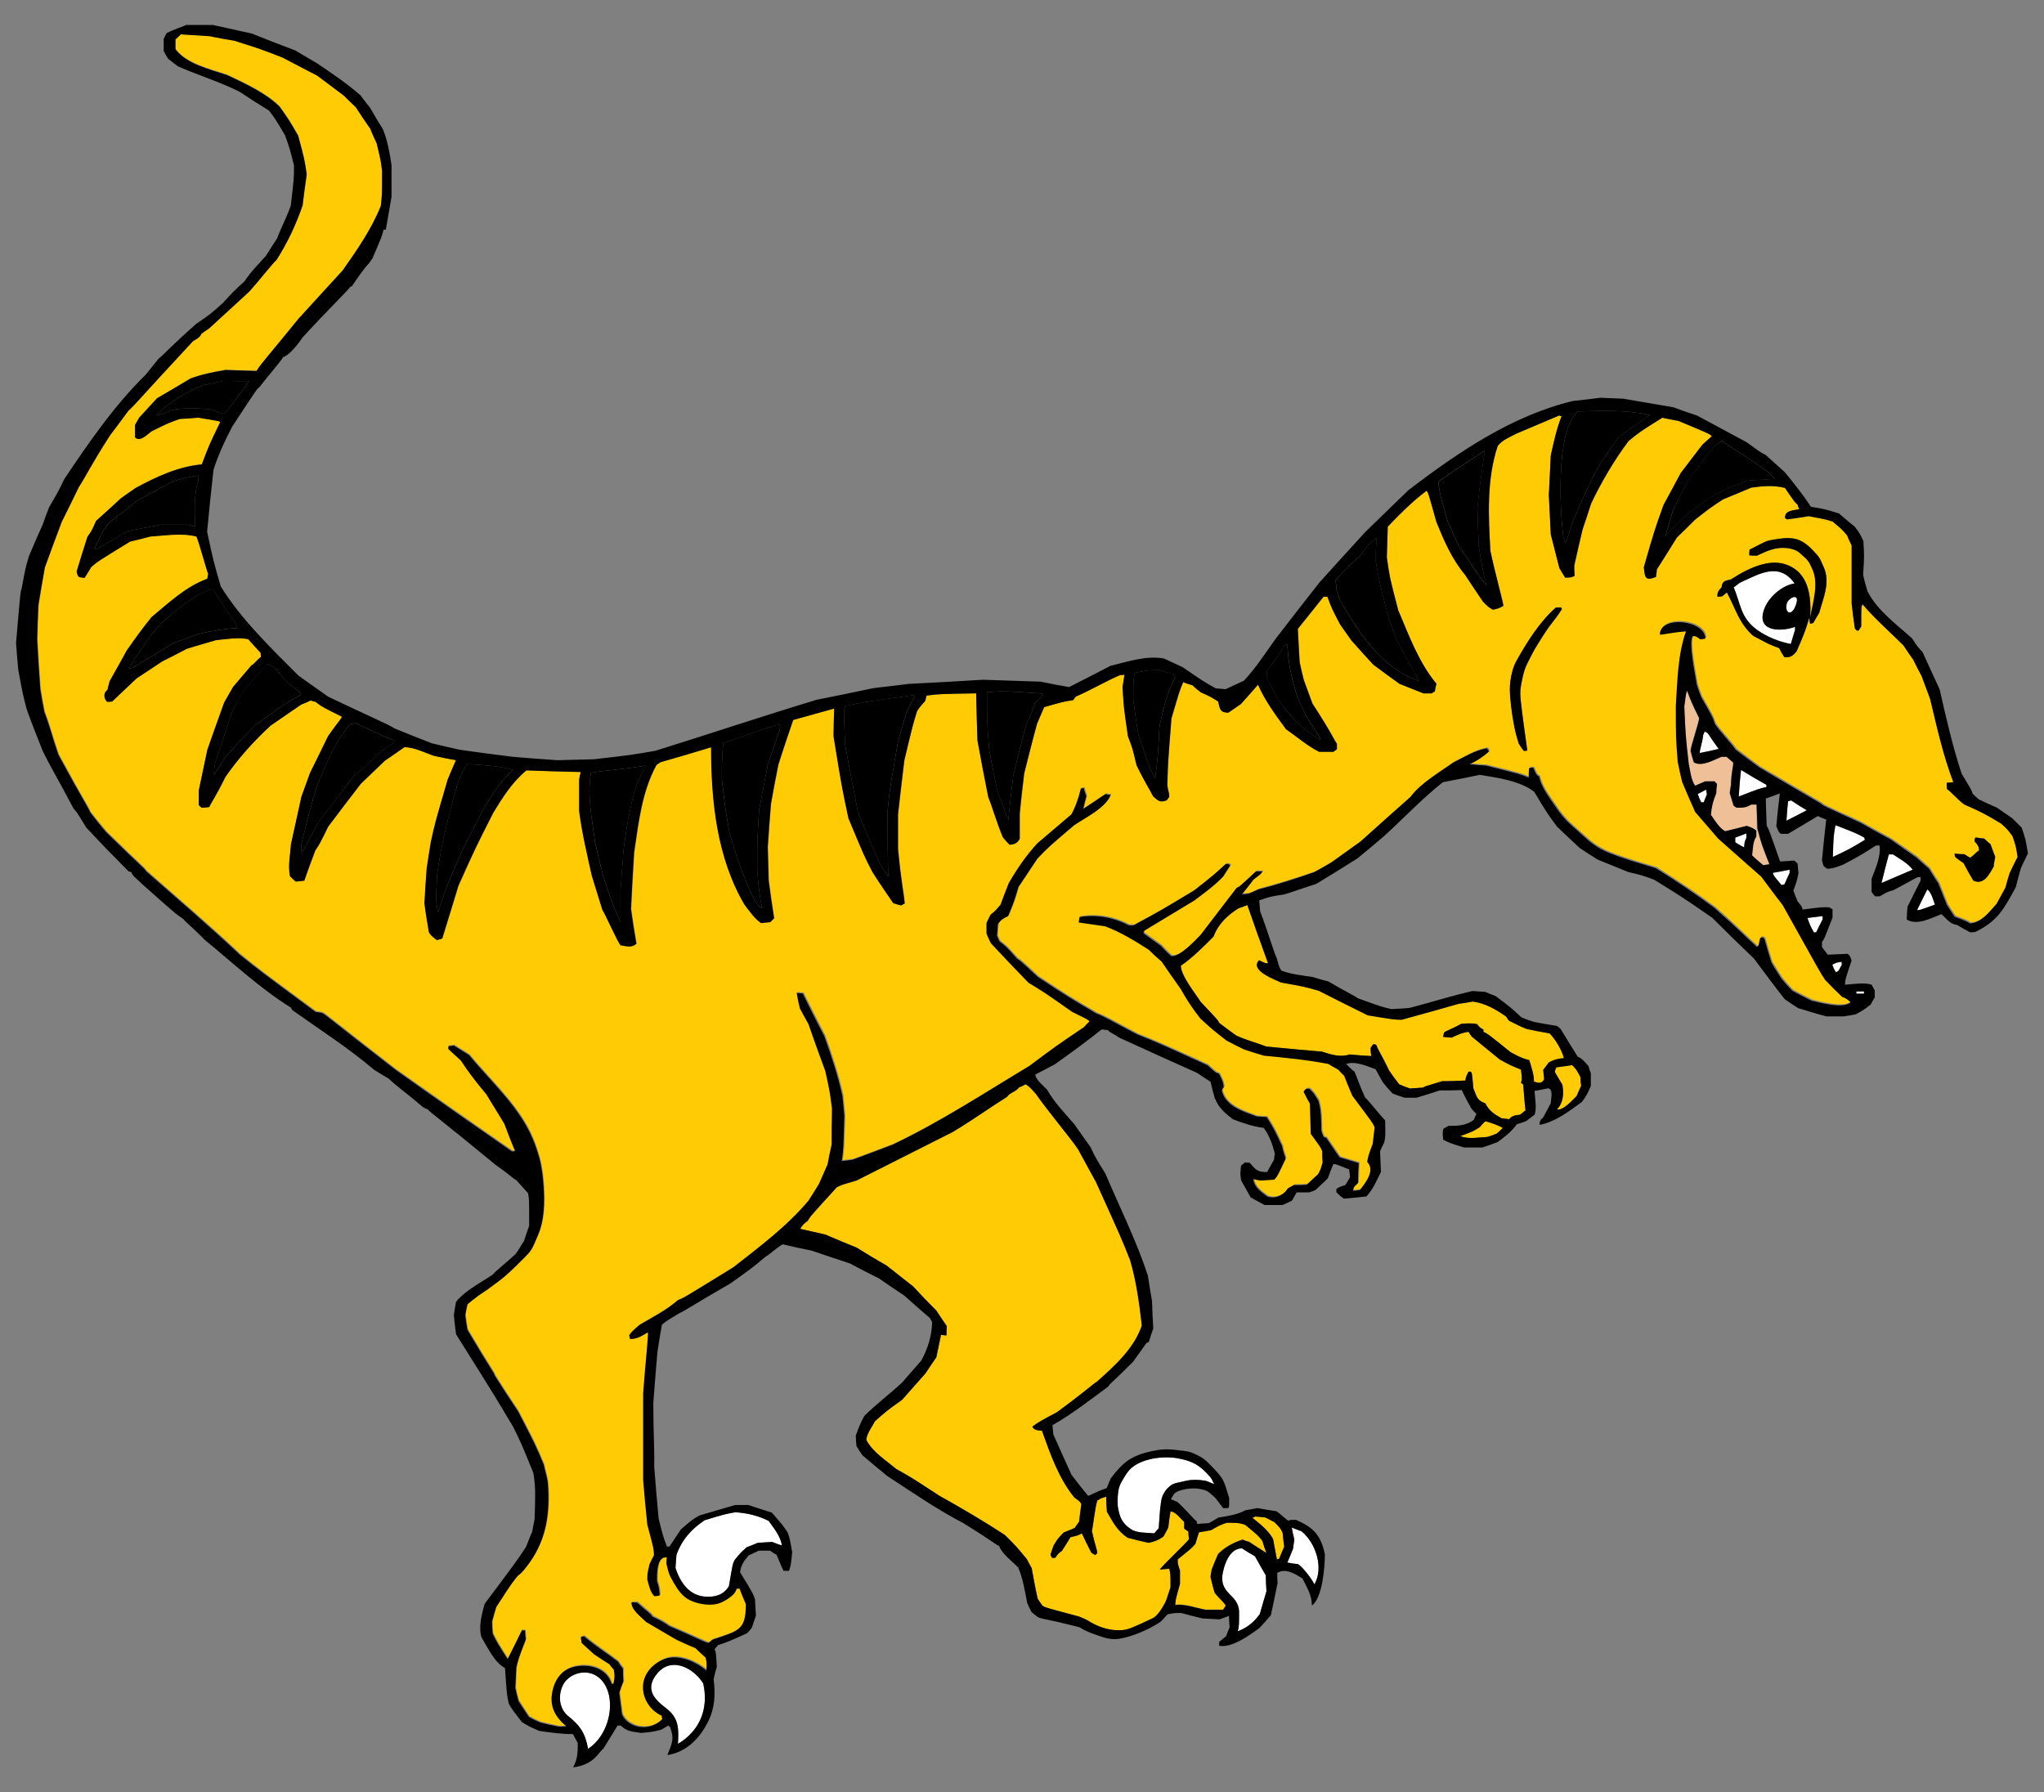
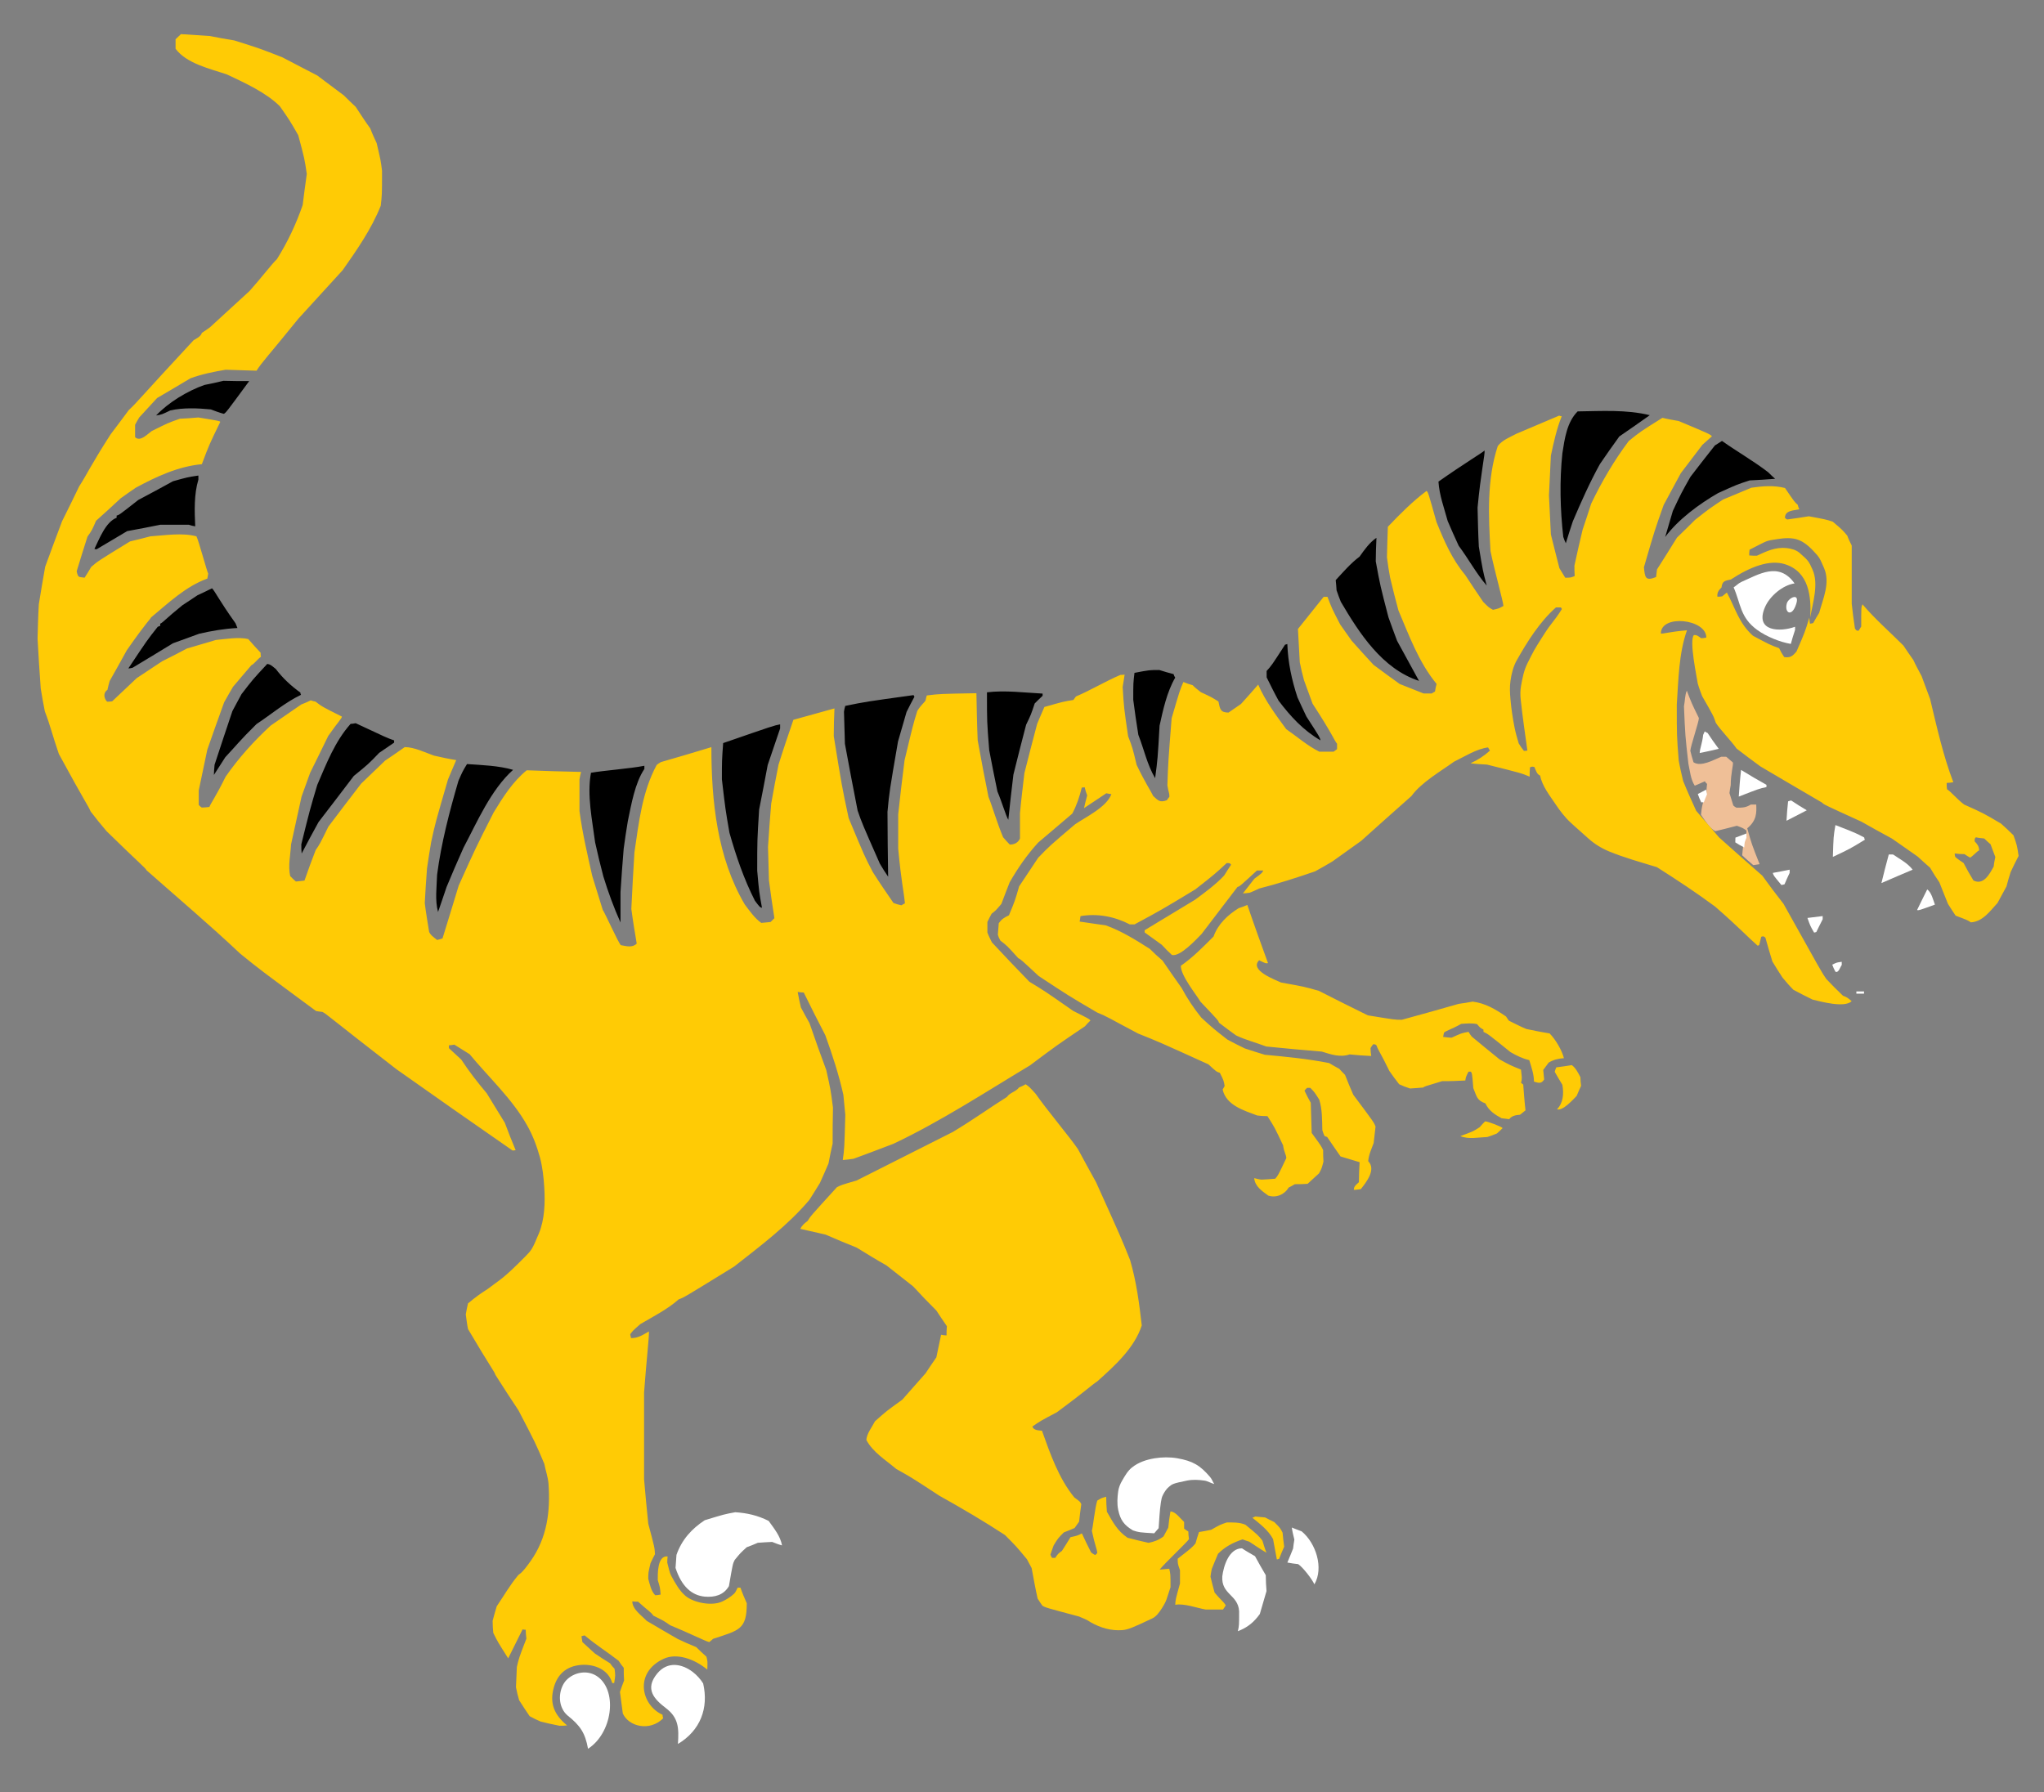
<svg xmlns="http://www.w3.org/2000/svg" version="1.1" id="layer_1" x="0px" y="0px" width="50.176px" height="44px" viewBox="0 0 50.176 44" style="enable-background:new 0 0 50.176 44;" xml:space="preserve">
  <rect x="0" y="0" width="50.176" height="44" fill="#808080" stroke="none" />
-   <path id="color4" style="fill:#EFBF97;" d="M43.112,19.752c-0.047,0-0.094,0-0.133,0c-0.125,0.077-0.203,0.077-0.352,0.077  c-0.031-0.016-0.055-0.03-0.078-0.054c-0.031-0.104-0.063-0.204-0.094-0.305c0.008-0.063,0.016-0.125,0.031-0.195  c0-0.28,0.063-0.477,0.054-0.555c-0.054-0.047-0.109-0.094-0.164-0.141c-0.048,0-0.084,0-0.125,0  c-0.179,0.071-0.491,0.258-0.679,0.135c-0.03-0.095-0.055-0.188-0.078-0.281c0.008-0.125,0.211-0.711,0.21-0.805  c-0.179-0.365-0.179-0.365-0.296-0.672c-0.049,0.11-0.04,0.228-0.07,0.383c0.03,0.718,0.03,0.718,0.109,1.412  c0.039,0.18,0.055,0.383,0.156,0.538c0.076-0.032,0.163-0.069,0.247-0.108c0.079,0,0.156,0,0.235,0  c0.016,0.022,0.031,0.047,0.055,0.063c-0.008,0.078-0.017,0.156-0.017,0.227c-0.078,0.188-0.117,0.334-0.132,0.531  c0.085,0.123,0.209,0.334,0.351,0.404c0.172-0.04,0.351-0.087,0.53-0.133c0.148,0.055,0.148,0.055,0.234,0.117  c0,0.055,0,0.102,0,0.147c-0.086,0.116-0.086,0.313-0.104,0.46c0.087,0.086,0.181,0.164,0.273,0.242  c0.047-0.008,0.103-0.016,0.155-0.023c-0.194-0.491-0.194-0.491-0.304-0.881C43.128,20.142,43.12,19.946,43.112,19.752z" />
+   <path id="color4" style="fill:#EFBF97;" d="M43.112,19.752c-0.047,0-0.094,0-0.133,0c-0.125,0.077-0.203,0.077-0.352,0.077  c-0.031-0.016-0.055-0.03-0.078-0.054c-0.031-0.104-0.063-0.204-0.094-0.305c0.008-0.063,0.016-0.125,0.031-0.195  c0-0.28,0.063-0.477,0.054-0.555c-0.054-0.047-0.109-0.094-0.164-0.141c-0.048,0-0.084,0-0.125,0  c-0.179,0.071-0.491,0.258-0.679,0.135c-0.03-0.095-0.055-0.188-0.078-0.281c0.008-0.125,0.211-0.711,0.21-0.805  c-0.179-0.365-0.179-0.365-0.296-0.672c-0.049,0.11-0.04,0.228-0.07,0.383c0.03,0.718,0.03,0.718,0.109,1.412  c0.039,0.18,0.055,0.383,0.156,0.538c0.076-0.032,0.163-0.069,0.247-0.108c0.016,0.022,0.031,0.047,0.055,0.063c-0.008,0.078-0.017,0.156-0.017,0.227c-0.078,0.188-0.117,0.334-0.132,0.531  c0.085,0.123,0.209,0.334,0.351,0.404c0.172-0.04,0.351-0.087,0.53-0.133c0.148,0.055,0.148,0.055,0.234,0.117  c0,0.055,0,0.102,0,0.147c-0.086,0.116-0.086,0.313-0.104,0.46c0.087,0.086,0.181,0.164,0.273,0.242  c0.047-0.008,0.103-0.016,0.155-0.023c-0.194-0.491-0.194-0.491-0.304-0.881C43.128,20.142,43.12,19.946,43.112,19.752z" />
  <path id="color3" style="fill:#FFCB05;" d="M30.744,37.262c0.022-0.008,0.048-0.018,0.069-0.031  c0.079,0.008,0.156,0.015,0.243,0.023c0.069,0.037,0.146,0.076,0.226,0.114c0.142,0.142,0.142,0.142,0.203,0.259  c0.01,0.116,0.023,0.233,0.039,0.344c-0.047,0.103-0.086,0.203-0.123,0.297c-0.024,0.008-0.041,0.016-0.057,0.016  c-0.031-0.163-0.063-0.328-0.093-0.499C31.135,37.567,30.925,37.409,30.744,37.262z M28.966,38.549c0,0.109,0,0.22,0,0.328  c-0.109,0.39-0.109,0.39-0.116,0.521c0.22-0.039,0.53,0.079,0.748,0.117c0.142,0,0.28,0,0.423,0  c0.022-0.031,0.047-0.063,0.069-0.103c-0.063-0.102-0.125-0.133-0.274-0.313c-0.037-0.124-0.068-0.259-0.101-0.392  c0.01-0.063,0.017-0.125,0.031-0.187c0.048-0.125,0.103-0.25,0.155-0.375c0.172-0.171,0.359-0.272,0.602-0.353  c0.055,0.023,0.109,0.039,0.164,0.057c0.142,0.094,0.281,0.188,0.422,0.271c-0.038-0.094-0.068-0.195-0.1-0.298  c-0.104-0.132-0.104-0.132-0.416-0.389c-0.146-0.063-0.303-0.056-0.459-0.056c-0.164,0.056-0.164,0.056-0.383,0.18  c-0.102,0.023-0.203,0.039-0.298,0.055c-0.03,0.094-0.063,0.188-0.086,0.28C29.253,38,29.253,38,28.91,38.267  C28.911,38.393,28.911,38.393,28.966,38.549z M38.165,26.313c0.063,0.108,0.125,0.219,0.188,0.319  c0.039,0.219,0.022,0.444-0.132,0.602c0.142,0.047,0.396-0.241,0.483-0.329c0.031-0.078,0.07-0.163,0.109-0.248  c-0.009-0.071-0.017-0.14-0.017-0.211c-0.056-0.11-0.117-0.228-0.21-0.297c-0.133,0.022-0.258,0.039-0.383,0.055  C38.188,26.243,38.173,26.281,38.165,26.313z M36.456,27.53c0.07,0,0.414,0.134,0.43,0.165c-0.047,0.047-0.094,0.094-0.141,0.133  c-0.078,0.031-0.156,0.063-0.234,0.086c-0.229,0.008-0.453,0.063-0.663-0.022c0.319-0.117,0.319-0.117,0.476-0.22  C36.362,27.625,36.409,27.578,36.456,27.53z M49.12,20.219c-0.438-0.258-0.438-0.258-0.904-0.467  c-0.188-0.142-0.318-0.313-0.421-0.375c-0.008-0.048-0.008-0.103-0.008-0.156c0.055,0,0.108-0.008,0.163-0.017  c-0.25-0.655-0.405-1.356-0.57-2.043c-0.069-0.188-0.141-0.375-0.209-0.563c-0.07-0.132-0.143-0.265-0.204-0.397  c-0.085-0.117-0.163-0.234-0.241-0.351c-0.334-0.335-0.703-0.655-1.006-1.014c-0.031,0.07-0.031,0.07-0.031,0.546  c-0.022,0.04-0.048,0.071-0.063,0.102c-0.054,0-0.054,0-0.091-0.055c-0.032-0.203-0.057-0.406-0.079-0.608c0-0.476,0-0.952,0-1.428  c-0.039-0.079-0.079-0.157-0.109-0.242c-0.125-0.148-0.125-0.148-0.358-0.344c-0.166-0.054-0.166-0.054-0.586-0.132  c-0.181,0.031-0.359,0.055-0.531,0.079c-0.022-0.009-0.038-0.024-0.055-0.04c0-0.187,0.211-0.179,0.353-0.21  c-0.017-0.031-0.031-0.071-0.039-0.11c-0.079-0.07-0.079-0.07-0.313-0.413c-0.272-0.07-0.554-0.047-0.826-0.007  c-0.234,0.101-0.469,0.194-0.693,0.289c-0.33,0.218-0.33,0.218-0.688,0.499c-0.148,0.148-0.298,0.297-0.445,0.437  c-0.164,0.266-0.326,0.523-0.49,0.781c-0.009,0.063-0.016,0.125-0.023,0.187c-0.272,0.109-0.272,0-0.298-0.241  c0.268-0.921,0.268-0.921,0.485-1.53c0.141-0.257,0.279-0.515,0.421-0.78c0.172-0.226,0.353-0.461,0.529-0.695  c0.079-0.069,0.157-0.141,0.235-0.21c-0.056-0.055-0.056-0.055-0.818-0.375c-0.133-0.023-0.268-0.046-0.398-0.078  c-0.547,0.343-0.547,0.343-0.826,0.569c-0.359,0.477-0.664,0.999-0.922,1.537c-0.07,0.219-0.14,0.429-0.211,0.64  c-0.07,0.296-0.14,0.593-0.201,0.882c0,0.085,0,0.171,0.006,0.257c-0.101,0.04-0.101,0.04-0.232,0.04  c-0.048-0.079-0.094-0.156-0.143-0.234c-0.069-0.272-0.14-0.546-0.209-0.828c-0.016-0.32-0.031-0.64-0.047-0.959  c0.016-0.32,0.031-0.647,0.047-0.976c0.07-0.327,0.141-0.655,0.266-0.967c-0.021,0-0.047-0.008-0.063-0.015  c-0.353,0.148-0.703,0.296-1.047,0.444c-0.162,0.086-0.352,0.157-0.46,0.304c-0.272,0.828-0.227,1.717-0.179,2.575  c0.109,0.523,0.313,1.241,0.318,1.35c-0.115,0.063-0.115,0.063-0.256,0.094c-0.102-0.055-0.102-0.055-0.242-0.196  c-0.147-0.219-0.297-0.437-0.443-0.663c-0.321-0.383-0.516-0.835-0.702-1.296c-0.204-0.726-0.204-0.726-0.243-0.764  c-0.336,0.249-0.662,0.577-0.951,0.881c-0.009,0.25-0.017,0.5-0.022,0.75c0.022,0.172,0.046,0.335,0.078,0.5  c0.063,0.271,0.132,0.538,0.204,0.804c0.265,0.624,0.498,1.271,0.936,1.804c-0.016,0.063-0.031,0.125-0.039,0.187  c-0.031,0.016-0.055,0.03-0.079,0.047c-0.071,0-0.141,0-0.202,0c-0.195-0.078-0.391-0.156-0.586-0.233  c-0.219-0.156-0.43-0.313-0.641-0.469c-0.179-0.195-0.359-0.39-0.538-0.593c-0.093-0.132-0.188-0.265-0.28-0.397  c-0.203-0.391-0.203-0.391-0.313-0.68c-0.03,0-0.063,0-0.094,0c-0.211,0.266-0.422,0.53-0.631,0.789  c0.016,0.272,0.029,0.546,0.045,0.818c0.031,0.149,0.063,0.297,0.103,0.438c0.071,0.195,0.142,0.391,0.211,0.578  c0.499,0.766,0.538,0.914,0.601,0.982c0,0.047,0,0.094,0,0.134c-0.03,0.021-0.063,0.047-0.084,0.062c-0.117,0-0.234,0-0.352,0  c-0.297-0.148-0.54-0.365-0.813-0.554c-0.258-0.353-0.515-0.695-0.687-1.093c-0.142,0.164-0.28,0.32-0.422,0.476  c-0.103,0.07-0.203,0.142-0.306,0.211c-0.201,0-0.209-0.085-0.248-0.272c-0.174-0.109-0.174-0.109-0.431-0.228  c-0.069-0.054-0.14-0.108-0.202-0.172c-0.078-0.022-0.155-0.047-0.227-0.078c-0.086,0.196-0.086,0.196-0.289,0.89  c-0.085,1.086-0.085,1.086-0.104,1.646c0.024,0.164,0.05,0.18,0.05,0.281c-0.024,0.031-0.05,0.062-0.063,0.085  c-0.173,0.063-0.211,0.009-0.335-0.103c-0.071-0.147-0.194-0.319-0.407-0.764c-0.101-0.422-0.101-0.422-0.209-0.703  c-0.103-0.703-0.103-0.703-0.134-1.21c0.019-0.102,0.031-0.203,0.048-0.304c-0.039,0.007-0.07,0.007-0.102,0.007  c-0.367,0.156-0.727,0.375-1.092,0.53c-0.023,0.031-0.049,0.063-0.063,0.086c-0.249,0.04-0.249,0.04-0.712,0.172  c-0.061,0.141-0.124,0.281-0.178,0.414c-0.109,0.404-0.211,0.811-0.313,1.209c-0.039,0.335-0.08,0.663-0.109,0.99  c0,0.212,0,0.416,0,0.617c-0.047,0.102-0.135,0.148-0.25,0.148c-0.055-0.055-0.11-0.117-0.164-0.18  c-0.156-0.374-0.258-0.741-0.359-0.991c-0.094-0.46-0.18-0.921-0.265-1.39c-0.017-0.381-0.023-0.765-0.031-1.155  c-0.905,0.016-0.905,0.016-1.218,0.055c-0.016,0.047-0.023,0.086-0.031,0.125c-0.047,0.07-0.109,0.103-0.203,0.257  c-0.101,0.328-0.101,0.328-0.312,1.209c-0.056,0.445-0.11,0.891-0.156,1.327c0,0.281,0,0.562,0,0.843  c0.078,0.836,0.133,1.015,0.165,1.342c-0.031,0.017-0.063,0.033-0.086,0.049c-0.071-0.016-0.132-0.032-0.195-0.057  c-0.172-0.25-0.344-0.5-0.507-0.758c-0.203-0.389-0.203-0.389-0.593-1.326c-0.164-0.765-0.164-0.765-0.366-2.013  c0-0.228,0.007-0.453,0.017-0.68c-0.336,0.094-0.672,0.187-1.008,0.28c-0.125,0.367-0.25,0.733-0.365,1.102  c-0.063,0.318-0.125,0.639-0.18,0.959c-0.031,0.359-0.055,0.711-0.078,1.061c0.008,0.272,0.016,0.547,0.023,0.819  c0.04,0.312,0.086,0.624,0.134,0.929c-0.031,0.03-0.063,0.063-0.094,0.094c-0.078,0.008-0.157,0.016-0.228,0.022  c-0.164-0.116-0.281-0.289-0.406-0.453c-0.679-1.155-0.819-2.545-0.819-3.862c-0.414,0.125-0.827,0.25-1.24,0.367  c-0.04,0.022-0.071,0.045-0.102,0.069c-0.359,0.663-0.438,1.412-0.547,2.146c-0.03,0.469-0.054,0.93-0.076,1.39  c0.037,0.288,0.085,0.569,0.132,0.851c-0.11,0.108-0.25,0.063-0.391,0.038c-0.07-0.077-0.391-0.796-0.443-0.866  c-0.086-0.272-0.172-0.555-0.258-0.834c-0.117-0.523-0.242-1.054-0.313-1.593c0-0.258,0-0.516,0-0.772  c0.007-0.063,0.023-0.125,0.039-0.188c-0.444-0.009-0.89-0.023-1.334-0.04c-0.344,0.28-0.585,0.663-0.813,1.037  c-0.443,0.874-0.443,0.874-0.857,1.794c-0.132,0.438-0.265,0.867-0.397,1.296c-0.047,0.017-0.093,0.031-0.133,0.039  c-0.147-0.116-0.147-0.116-0.195-0.194c-0.038-0.234-0.078-0.469-0.108-0.711c0.016-0.279,0.031-0.562,0.055-0.85  c0.031-0.211,0.063-0.428,0.102-0.648c0.102-0.469,0.102-0.469,0.413-1.537c0.063-0.156,0.134-0.313,0.202-0.476  c-0.188-0.03-0.365-0.069-0.546-0.11c-0.219-0.077-0.483-0.209-0.718-0.209c-0.164,0.117-0.328,0.227-0.484,0.334  c-0.194,0.188-0.391,0.375-0.586,0.563c-0.271,0.352-0.538,0.702-0.804,1.055c-0.21,0.428-0.21,0.428-0.312,0.576  c-0.097,0.25-0.189,0.5-0.275,0.749c-0.071,0.009-0.141,0.017-0.21,0.023c-0.048-0.039-0.094-0.085-0.141-0.134  c-0.056-0.258,0.008-0.521,0.022-0.778c0.086-0.392,0.172-0.781,0.257-1.172c0.071-0.194,0.142-0.39,0.211-0.585  c0.148-0.297,0.296-0.602,0.444-0.905c0.257-0.367,0.335-0.429,0.335-0.476c-0.484-0.242-0.484-0.242-0.647-0.367  c-0.039-0.008-0.079-0.016-0.117-0.031c-0.078,0.04-0.156,0.071-0.234,0.102c-0.25,0.172-0.5,0.344-0.749,0.517  c-0.414,0.382-0.788,0.796-1.107,1.256c-0.242,0.491-0.366,0.655-0.398,0.742c-0.063,0.008-0.125,0.015-0.188,0.015  C4.926,19.81,4.9,19.785,4.879,19.762c0-0.116,0-0.233,0-0.358c0.069-0.329,0.14-0.664,0.21-1c0.133-0.382,0.272-0.772,0.413-1.162  c0.07-0.125,0.141-0.25,0.219-0.382c0.148-0.172,0.296-0.352,0.452-0.531c0.054-0.015,0.172-0.172,0.233-0.203  c-0.008-0.031-0.008-0.063-0.008-0.101c-0.102-0.109-0.203-0.219-0.304-0.336c-0.235-0.055-0.563,0-0.796,0.023  c-0.242,0.07-0.477,0.141-0.711,0.21c-0.203,0.11-0.405,0.211-0.608,0.313c-0.211,0.141-0.421,0.281-0.624,0.414  c-0.203,0.195-0.406,0.382-0.601,0.568c-0.047,0.009-0.086,0.009-0.125,0.009c-0.078-0.078-0.102-0.218,0.008-0.289  c0.016-0.069,0.031-0.14,0.055-0.218c0.142-0.25,0.281-0.5,0.422-0.757c0.508-0.726,0.563-0.742,0.594-0.804  c0.422-0.351,0.857-0.766,1.381-0.953c0.008-0.038,0.016-0.078,0.022-0.125c-0.022-0.016-0.232-0.804-0.289-0.913  c-0.351-0.094-0.771-0.024-1.131,0c-0.172,0.047-0.335,0.085-0.499,0.125c-0.789,0.484-0.789,0.484-0.952,0.625  c-0.055,0.094-0.108,0.179-0.163,0.265c-0.142-0.024-0.156,0.016-0.195-0.156c0.086-0.281,0.172-0.563,0.265-0.851  c0.11-0.156,0.11-0.156,0.211-0.39c0.203-0.179,0.406-0.367,0.607-0.554c0.118-0.086,0.243-0.171,0.367-0.257  C3.84,11.7,4.37,11.451,4.955,11.396c0.179-0.476,0.179-0.476,0.452-1.038c-0.016-0.023-0.016-0.023-0.538-0.109  c-0.156,0.016-0.305,0.023-0.453,0.031c-0.289,0.102-0.289,0.102-0.694,0.304c-0.101,0.071-0.281,0.273-0.406,0.148  c0-0.101,0-0.203,0-0.304c0.031-0.055,0.063-0.118,0.102-0.18c0.141-0.156,0.289-0.312,0.438-0.476  C4.127,9.614,4.4,9.451,4.674,9.288C4.945,9.187,5.251,9.125,5.54,9.077c0.25,0.008,0.5,0.016,0.757,0.024  c0.14-0.219,0.266-0.336,1.03-1.28C7.685,7.43,8.045,7.032,8.411,6.634c0.351-0.499,0.71-1.015,0.936-1.584  c0.031-0.272,0.031-0.272,0.031-0.858c-0.031-0.25-0.031-0.25-0.132-0.679C9.191,3.396,9.137,3.279,9.09,3.154  c-0.125-0.172-0.241-0.351-0.358-0.53C8.63,2.53,8.537,2.437,8.442,2.343c-0.218-0.164-0.436-0.327-0.654-0.49  c-0.289-0.148-0.57-0.297-0.853-0.444C6.394,1.196,6.394,1.196,5.753,0.993C5.55,0.962,5.348,0.923,5.151,0.884  C4.91,0.869,4.676,0.854,4.442,0.838C4.396,0.884,4.35,0.924,4.31,0.963c0,0.078,0,0.155,0,0.234  c0.272,0.367,0.852,0.491,1.264,0.632c0.43,0.203,0.96,0.444,1.296,0.78c0.24,0.343,0.24,0.343,0.451,0.71  c0.155,0.577,0.155,0.577,0.21,0.952C7.493,4.529,7.462,4.785,7.43,5.035C7.267,5.504,7.063,5.94,6.798,6.362  C6.673,6.479,6.4,6.839,6.127,7.143c-0.328,0.303-0.656,0.6-0.977,0.896C5.081,8.086,5.019,8.133,4.956,8.172  c-0.031,0.093-0.125,0.132-0.203,0.18c-1.357,1.46-1.373,1.513-1.592,1.716c-0.148,0.203-0.298,0.398-0.444,0.593  c-0.492,0.764-0.585,0.991-0.773,1.279c-0.141,0.289-0.279,0.578-0.421,0.858c-0.141,0.375-0.281,0.749-0.414,1.116  C1.055,14.228,1,14.531,0.953,14.835c-0.017,0.281-0.023,0.563-0.031,0.842C0.945,16.091,0.969,16.496,1,16.902  c0.03,0.188,0.063,0.375,0.101,0.563c0.133,0.343,0.18,0.568,0.344,1.045c0.656,1.209,0.71,1.25,0.78,1.412  c0.125,0.164,0.258,0.328,0.391,0.484c0.836,0.819,0.937,0.882,0.982,0.96c0.758,0.671,1.563,1.351,2.295,2.043  c0.483,0.392,0.483,0.392,1.865,1.412c0.046,0.009,0.102,0.017,0.156,0.022c0.102,0.049,0.164,0.127,1.817,1.406  c0.945,0.67,1.897,1.334,2.85,1.996c0.022,0,0.047,0,0.077-0.008c-0.093-0.219-0.18-0.443-0.265-0.671  c-0.147-0.241-0.296-0.483-0.445-0.726c-0.218-0.258-0.437-0.539-0.624-0.826c-0.101-0.096-0.201-0.188-0.304-0.281  c0-0.023,0-0.048,0-0.07c0.04,0,0.085-0.009,0.133-0.017c0.125,0.079,0.25,0.155,0.375,0.235c0.469,0.568,1.051,1.102,1.412,1.748  c0.14,0.246,0.238,0.511,0.313,0.779c0.065,0.241,0.093,0.496,0.108,0.748c0.023,0.366,0.009,0.787-0.132,1.124  c-0.166,0.397-0.174,0.405-0.343,0.577c-0.553,0.557-0.578,0.53-0.914,0.788c-0.366,0.233-0.437,0.328-0.483,0.353  c-0.023,0.092-0.04,0.187-0.055,0.271c0.017,0.125,0.031,0.243,0.055,0.36c0.57,0.967,0.647,1.037,0.672,1.123  c0.188,0.297,0.375,0.586,0.568,0.875c0.422,0.811,0.422,0.811,0.633,1.311c0.031,0.164,0.09,0.322,0.103,0.49  c0.049,0.692-0.038,1.332-0.444,1.904c-0.234,0.33-0.267,0.299-0.304,0.344c-0.201,0.242-0.352,0.508-0.523,0.758  c-0.039,0.123-0.068,0.24-0.101,0.357c0,0.102,0.007,0.202,0.016,0.297c0.109,0.22,0.109,0.22,0.366,0.625  c0.117-0.234,0.235-0.469,0.353-0.711c0.022,0.008,0.047,0.008,0.077,0.008c0,0.078,0.009,0.147,0.017,0.219  c-0.181,0.469-0.181,0.469-0.234,0.693c-0.007,0.172-0.016,0.338-0.022,0.5c0.022,0.11,0.047,0.219,0.078,0.319  c0.086,0.134,0.171,0.267,0.258,0.392c0.086,0.048,0.179,0.094,0.272,0.133c0.148,0.039,0.305,0.07,0.46,0.102  c0.063,0,0.125,0,0.188-0.008c-0.314-0.257-0.437-0.542-0.327-0.931c0.083-0.302,0.289-0.53,0.685-0.556  c0.318-0.019,0.656,0.116,0.75,0.447c0.017,0,0.032,0,0.047,0c0.031-0.188,0.031-0.188,0.009-0.352  c-0.04-0.039-0.079-0.086-0.109-0.133c-0.125-0.078-0.25-0.155-0.375-0.242c-0.102-0.094-0.203-0.187-0.305-0.279  c-0.008-0.048-0.016-0.094-0.023-0.143c0.023-0.008,0.047-0.016,0.078-0.021c0.32,0.265,0.522,0.381,0.835,0.623  c0.039,0.063,0.078,0.117,0.125,0.172c0,0.109,0,0.21,0.008,0.313c-0.039,0.094-0.069,0.187-0.101,0.279  c0.023,0.18,0.047,0.36,0.07,0.53c0.143,0.319,0.657,0.451,0.991,0.118c-0.009-0.023-0.016-0.057-0.016-0.087  c-0.526-0.236-0.704-1.037,0.03-1.375c0.316-0.146,0.75,0.001,1.069,0.267c0.008-0.203,0.008-0.203-0.022-0.318  c-0.086-0.078-0.173-0.156-0.25-0.235c-0.156-0.062-0.313-0.132-0.46-0.203c-0.257-0.147-0.507-0.296-0.757-0.442  c-0.125-0.135-0.352-0.281-0.352-0.478c0.047,0.008,0.094,0.008,0.142,0.008c0.257,0.233,0.313,0.25,0.375,0.343  c0.257,0.127,0.257,0.127,0.412,0.235c0.491,0.202,0.858,0.39,0.96,0.414c0.03-0.024,0.063-0.049,0.094-0.08  c0.642-0.212,0.827-0.226,0.827-0.873c-0.055-0.125-0.109-0.249-0.155-0.383c-0.024,0-0.047,0-0.069,0  c-0.031,0.055-0.049,0.112-0.086,0.147c-0.091,0.084-0.195,0.148-0.298,0.195c-0.25,0.114-0.694,0.03-0.897-0.141  c-0.149-0.126-0.25-0.312-0.344-0.483c-0.055-0.104-0.07-0.22-0.102-0.329c0-0.046,0-0.102,0.008-0.156  c-0.257-0.029-0.242,0.438-0.242,0.58c0.055,0.178,0.055,0.178,0.07,0.356c-0.047,0.009-0.093,0.017-0.132,0.017  c-0.103-0.102-0.134-0.273-0.171-0.404c0-0.149,0-0.149,0.055-0.383c0.031-0.071,0.07-0.143,0.109-0.22  c-0.008-0.165-0.008-0.165-0.164-0.748c-0.039-0.36-0.07-0.727-0.103-1.093c0-0.71,0-1.421,0-2.131  c0.055-0.757,0.133-1.428,0.118-1.498c-0.148,0.084-0.257,0.164-0.438,0.164c-0.007-0.031-0.016-0.063-0.021-0.094  c0.063-0.086,0.063-0.086,0.249-0.25c0.32-0.188,0.671-0.366,0.944-0.609c0.116-0.038,0.116-0.038,1.358-0.803  c0.646-0.508,1.317-1.008,1.849-1.639c0.086-0.134,0.171-0.273,0.258-0.414c0.069-0.155,0.141-0.313,0.21-0.478  c0.032-0.163,0.063-0.327,0.102-0.49c0-0.288,0-0.586,0.008-0.882c-0.055-0.43-0.055-0.43-0.164-0.921  c-0.141-0.382-0.28-0.765-0.413-1.155c-0.07-0.124-0.14-0.25-0.21-0.383c-0.031-0.124-0.055-0.249-0.079-0.381  c0.048,0.007,0.095,0.015,0.149,0.015c0.172,0.353,0.351,0.703,0.529,1.048c0.172,0.476,0.335,0.975,0.444,1.467  c0.016,0.164,0.032,0.326,0.047,0.49c-0.023,0.827-0.023,0.827-0.062,1.107c0.084-0.008,0.17-0.016,0.265-0.031  c0.319-0.115,0.646-0.242,0.976-0.367c1.155-0.545,2.264-1.271,3.355-1.926c0.654-0.49,0.654-0.49,1.35-0.96  c0.039-0.049,0.086-0.095,0.134-0.142c-0.032-0.039-0.032-0.039-0.422-0.234c-0.694-0.484-0.694-0.484-1.078-0.718  c-0.312-0.319-0.616-0.642-0.92-0.967c-0.039-0.079-0.079-0.156-0.11-0.242c0-0.085,0-0.172,0-0.257  c0.031-0.063,0.063-0.133,0.103-0.203c0.103-0.079,0.103-0.079,0.241-0.242c0.063-0.172,0.134-0.352,0.203-0.53  c0.203-0.351,0.422-0.671,0.701-0.976c0.274-0.234,0.556-0.469,0.836-0.71c0.108-0.203,0.179-0.414,0.233-0.64  c0.022,0,0.047,0,0.07-0.01c0.016,0.071,0.039,0.141,0.063,0.204c-0.031,0.109-0.056,0.211-0.078,0.312  c0.18-0.117,0.358-0.241,0.547-0.365c0.039,0.007,0.076,0.016,0.125,0.021c-0.117,0.321-0.633,0.563-0.893,0.742  c-0.624,0.53-0.624,0.53-0.904,0.82c-0.155,0.234-0.312,0.468-0.468,0.703c-0.101,0.351-0.101,0.351-0.25,0.71  c-0.116,0.054-0.179,0.094-0.25,0.194c-0.008,0.094-0.016,0.188-0.022,0.281c0.015,0.055,0.037,0.102,0.063,0.147  c0.164,0.126,0.164,0.126,0.438,0.43c0.063,0.031,0.063,0.031,0.499,0.437c0.732,0.483,0.732,0.483,1.437,0.897  c0.257,0.103,0.304,0.147,1.007,0.517c0.521,0.209,0.521,0.209,1.725,0.756c0.195,0.18,0.195,0.18,0.281,0.209  c0.094,0.188,0.094,0.188,0.117,0.322c-0.017,0.029-0.031,0.063-0.049,0.086c0.086,0.39,0.523,0.515,0.85,0.639  c0.08,0.009,0.164,0.016,0.25,0.016c0.175,0.273,0.175,0.273,0.384,0.717c0.022,0.165,0.079,0.236,0.079,0.313  c-0.204,0.429-0.204,0.429-0.273,0.506c-0.115,0.01-0.227,0.017-0.336,0.022c-0.063-0.006-0.124-0.022-0.179-0.037  c0.016,0.203,0.194,0.318,0.344,0.429c0.194,0.063,0.397-0.022,0.5-0.196c0.046-0.021,0.101-0.054,0.154-0.084  c0.103,0,0.202,0,0.313-0.009c0.095-0.086,0.188-0.172,0.281-0.258c0.063-0.116,0.063-0.116,0.108-0.288  c-0.008-0.094-0.008-0.188-0.008-0.281c-0.047-0.101-0.047-0.101-0.281-0.422c-0.008-0.241-0.016-0.49-0.023-0.741  c-0.053-0.093-0.107-0.196-0.154-0.297c0.017-0.022,0.039-0.047,0.063-0.069c0.023,0,0.048,0,0.079,0  c0.101,0.102,0.101,0.102,0.219,0.287c0.077,0.235,0.07,0.5,0.077,0.75c0.017,0.057,0.033,0.103,0.055,0.147  c0.018,0.008,0.041,0.016,0.063,0.022c0.11,0.164,0.219,0.319,0.329,0.478c0.154,0.047,0.312,0.093,0.468,0.141  c-0.009,0.163-0.017,0.328-0.017,0.491c-0.056,0.055-0.125,0.094-0.125,0.188c0.057,0,0.109-0.01,0.172-0.018  c0.135-0.171,0.383-0.482,0.181-0.686c0.015-0.164,0.077-0.289,0.134-0.445c0.016-0.133,0.03-0.266,0.046-0.404  c-0.039-0.103-0.039-0.103-0.546-0.781c-0.07-0.162-0.142-0.328-0.203-0.489c-0.048-0.048-0.094-0.095-0.141-0.148  c-0.086-0.048-0.173-0.094-0.25-0.142c-0.516-0.102-1.055-0.155-1.577-0.203c-0.163-0.048-0.326-0.102-0.49-0.155  c-0.146-0.071-0.289-0.141-0.429-0.218c-0.344-0.268-0.344-0.268-0.641-0.539c-0.188-0.234-0.344-0.468-0.483-0.727  c-0.156-0.219-0.312-0.445-0.468-0.672c-0.11-0.093-0.21-0.187-0.313-0.289c-0.344-0.219-0.692-0.437-1.077-0.576  c-0.218-0.032-0.437-0.063-0.646-0.094c0.008-0.041,0.016-0.086,0.021-0.134c0.416-0.071,0.836,0.009,1.211,0.203  c0.039,0,0.078,0,0.116,0c0.663-0.358,0.663-0.358,1.49-0.858c0.478-0.375,0.478-0.375,0.772-0.647c0.078,0,0.078,0,0.108,0.04  c-0.063,0.093-0.116,0.179-0.171,0.266c-0.203,0.219-0.47,0.413-0.711,0.592c-0.413,0.25-0.827,0.5-1.24,0.75  c0,0.021,0,0.039,0,0.054c0.141,0.103,0.28,0.204,0.421,0.304c0.079,0.087,0.164,0.173,0.249,0.25  c0.204,0.048,0.594-0.381,0.727-0.515c0.289-0.382,0.586-0.765,0.882-1.155c0.055-0.015,0.055-0.015,0.478-0.404  c0.047,0,0.102,0,0.155,0c-0.03,0.063-0.03,0.063-0.219,0.202c-0.095,0.125-0.188,0.242-0.281,0.36c0.056,0,0.108-0.01,0.165-0.016  c0.078-0.031,0.155-0.063,0.232-0.103c0.461-0.117,0.923-0.267,1.375-0.422c0.141-0.078,0.281-0.156,0.422-0.241  c0.234-0.165,0.468-0.335,0.71-0.508c0.405-0.366,0.819-0.732,1.233-1.1c0.24-0.334,0.732-0.616,1.045-0.843  c0.258-0.125,0.547-0.313,0.836-0.351c0.016,0.031,0.031,0.055,0.047,0.078c-0.147,0.132-0.291,0.227-0.478,0.312  c0.134,0.017,0.267,0.023,0.406,0.032c0.842,0.21,0.842,0.21,1.046,0.296c0-0.069,0-0.147,0.008-0.228  c0.055-0.022,0.055-0.022,0.109-0.008c0.039,0.086,0.055,0.172,0.141,0.211c0.049,0.258,0.237,0.49,0.383,0.709  c0.105,0.156,0.224,0.314,0.366,0.444c0.042,0.039,0.036,0.036,0.437,0.392c0.147,0.131,0.315,0.236,0.5,0.313  c0.382,0.158,0.779,0.266,1.18,0.389c0.482,0.306,0.966,0.625,1.428,0.967c0.608,0.531,0.771,0.719,1.045,0.961  c0.008,0,0.023-0.008,0.039-0.017c0.018-0.063,0.031-0.134,0.049-0.202c0.055-0.017,0.055-0.017,0.102,0.021  c0.055,0.195,0.111,0.391,0.172,0.586c0.078,0.134,0.165,0.266,0.249,0.396c0.086,0.104,0.173,0.205,0.267,0.299  c0.156,0.086,0.313,0.162,0.469,0.24c0.203,0.049,0.787,0.211,0.961,0.039c-0.111-0.093-0.111-0.093-0.213-0.133  c-0.141-0.134-0.28-0.273-0.412-0.414c-0.117-0.172-0.117-0.172-1.047-1.841c-0.18-0.228-0.352-0.459-0.522-0.694  c-0.358-0.312-0.709-0.623-1.06-0.937c-0.188-0.218-0.375-0.437-0.563-0.655c-0.109-0.24-0.22-0.482-0.32-0.732  c-0.039-0.164-0.078-0.329-0.108-0.5c-0.048-0.601-0.048-0.601-0.048-1.373c0.041-0.602,0.048-1.256,0.25-1.826  c-0.452,0.038-0.594,0.094-0.641,0.078c0-0.476,1.116-0.358,1.116,0.101c-0.048,0.009-0.086,0.016-0.126,0.016  c-0.109-0.078-0.109-0.078-0.178-0.078c-0.125,0.125,0.076,1.053,0.093,1.186c0.031,0.11,0.069,0.211,0.108,0.313  c0.281,0.49,0.281,0.49,0.336,0.656c0.109,0.17,0.392,0.459,0.509,0.631c0.194,0.148,0.39,0.297,0.584,0.438  c0.5,0.296,1.007,0.592,1.514,0.889c0.048,0.049,0.048,0.049,0.968,0.469c0.25,0.141,0.5,0.281,0.748,0.414  c0.213,0.146,0.422,0.297,0.633,0.443c0.103,0.094,0.205,0.188,0.304,0.273c0.073,0.125,0.147,0.242,0.228,0.359  c0.071,0.178,0.141,0.359,0.211,0.529c0.063,0.102,0.125,0.195,0.188,0.289c0.29,0.109,0.29,0.109,0.374,0.164  c0.289-0.016,0.469-0.273,0.655-0.477c0.07-0.131,0.142-0.266,0.219-0.404c0.031-0.117,0.063-0.234,0.102-0.352  c0.063-0.133,0.125-0.266,0.196-0.397c-0.04-0.265-0.04-0.265-0.126-0.507C49.276,20.359,49.276,20.359,49.12,20.219z   M37.885,15.601c-0.237,0.371-0.233,0.373-0.391,0.687c-0.087,0.174-0.122,0.365-0.155,0.547c-0.021,0.114-0.02,0.228-0.009,0.334  c0.044,0.424,0.108,0.842,0.164,1.258c-0.03,0.007-0.063,0.007-0.085,0.007c-0.047-0.056-0.086-0.117-0.127-0.181  c-0.037-0.125-0.074-0.248-0.101-0.383c-0.046-0.232-0.082-0.466-0.102-0.701c-0.013-0.147-0.022-0.299,0-0.453  c0.024-0.17,0.067-0.352,0.155-0.507c0.258-0.457,0.563-0.944,0.961-1.296c0.039,0,0.076,0,0.123,0  c0.009,0.016,0.017,0.031,0.023,0.04C38.135,15.28,38.103,15.257,37.885,15.601z M44.657,15.046  c-0.056,0.086-0.103,0.172-0.146,0.25c-0.031,0.007-0.055,0.016-0.08,0.016c-0.007-0.047-0.016-0.094-0.016-0.148  c-0.109,0.358-0.109,0.358-0.313,0.827c-0.095,0.117-0.156,0.164-0.304,0.14c-0.048-0.069-0.087-0.14-0.125-0.218  c-0.233-0.086-0.233-0.086-0.642-0.305c-0.352-0.319-0.428-0.671-0.64-1.061c-0.038,0.031-0.079,0.063-0.116,0.094  c-0.039,0.008-0.078,0.008-0.117,0.008c-0.01-0.109,0.039-0.164,0.102-0.227c0.018-0.156,0.079-0.164,0.229-0.195  c0.479-0.314,0.951-0.495,1.33-0.375c0.591,0.189,0.645,0.792,0.619,1.304c0.061-0.359,0.213-0.819,0.056-1.171  c-0.093-0.205-0.095-0.217-0.32-0.413c-0.088-0.076-0.212-0.105-0.319-0.117c-0.271-0.028-0.492,0.078-0.727,0.188  c-0.063,0-0.125,0-0.188-0.007c0-0.047,0-0.094,0.008-0.141c0.391-0.196,0.387-0.213,0.569-0.242  c0.162-0.026,0.337-0.058,0.507-0.031c0.199,0.029,0.354,0.159,0.491,0.304c0.154,0.162,0.152,0.171,0.259,0.413  C44.935,14.305,44.754,14.689,44.657,15.046z M48.942,21.272c-0.103,0.188-0.25,0.469-0.498,0.344  c-0.086-0.141-0.166-0.28-0.242-0.429c-0.07-0.046-0.143-0.094-0.204-0.149c-0.007-0.021-0.015-0.053-0.015-0.085  c0.076,0.01,0.154,0.016,0.24,0.016c0.047,0.031,0.094,0.063,0.141,0.086c0.086-0.055,0.164-0.154,0.22-0.178  c0-0.096-0.047-0.158-0.11-0.22c0-0.071,0-0.071,0.031-0.101c0.063,0.016,0.134,0.021,0.204,0.029  c0.046,0.049,0.101,0.094,0.155,0.142c0.039,0.11,0.08,0.211,0.117,0.312C48.965,21.116,48.948,21.194,48.942,21.272z M30.62,22.217  c0.162,0.477,0.334,0.953,0.507,1.428c-0.056,0.009-0.056,0.009-0.218-0.07c-0.25,0.25,0.412,0.484,0.537,0.546  c0.578,0.104,0.578,0.104,0.93,0.205c0.398,0.202,0.797,0.404,1.201,0.601c0.664,0.109,0.664,0.109,0.835,0.109  c0.46-0.125,0.93-0.257,1.396-0.391c0.109-0.016,0.227-0.031,0.343-0.055c0.313,0.039,0.57,0.194,0.819,0.365  c0.023,0.039,0.048,0.07,0.07,0.103c0.141,0.069,0.28,0.143,0.428,0.204c0.188,0.039,0.375,0.078,0.571,0.108  c0.146,0.147,0.304,0.414,0.352,0.609c-0.134,0.007-0.258,0.038-0.374,0.108c-0.048,0.063-0.094,0.125-0.134,0.181  c0.009,0.077,0.016,0.153,0.023,0.233c-0.071,0.115-0.142,0.084-0.25,0.053c0-0.178-0.063-0.357-0.116-0.528  c-0.172-0.04-0.306-0.108-0.46-0.196c-0.549-0.443-0.549-0.443-0.664-0.498c0-0.017,0-0.031,0-0.055  c-0.085-0.047-0.085-0.047-0.156-0.134c-0.132-0.03-0.257-0.015-0.39-0.007c-0.235,0.133-0.384,0.172-0.423,0.218  c-0.008,0.04-0.016,0.069-0.022,0.102c0.07,0.009,0.142,0.019,0.21,0.019c0.242-0.111,0.242-0.111,0.415-0.143  c0.022,0.038,0.047,0.079,0.078,0.116c0.228,0.188,0.453,0.375,0.687,0.563c0.258,0.141,0.258,0.141,0.522,0.248  c0.008,0.109,0.04,0.22,0,0.32c0.017,0.016,0.031,0.031,0.055,0.047c0.017,0.211,0.031,0.422,0.056,0.633  c-0.047,0.039-0.094,0.078-0.135,0.108c-0.101,0.009-0.201,0.023-0.265,0.109c-0.063-0.007-0.125-0.017-0.188-0.023  c-0.172-0.093-0.312-0.188-0.397-0.364c-0.218-0.08-0.21-0.174-0.296-0.375c-0.03-0.366-0.03-0.366-0.063-0.405  c-0.023,0-0.041,0-0.055,0c-0.063,0.126-0.063,0.126-0.079,0.218c-0.196,0.009-0.382,0.018-0.569,0.016  c-0.444,0.133-0.444,0.133-0.461,0.156c-0.107,0.008-0.217,0.018-0.326,0.024c-0.094-0.031-0.181-0.063-0.267-0.104  c-0.086-0.108-0.165-0.218-0.241-0.327c-0.219-0.453-0.281-0.516-0.313-0.623c-0.03-0.031-0.03-0.031-0.086-0.031  c-0.023,0.031-0.047,0.063-0.063,0.093c0,0.071,0.008,0.134,0.017,0.194c-0.181-0.008-0.36-0.021-0.531-0.039  c-0.233,0.08-0.46,0-0.681-0.069c-0.459-0.039-0.911-0.078-1.364-0.125c-0.287-0.108-0.517-0.164-0.741-0.272  c-0.142-0.102-0.279-0.203-0.421-0.313c-0.017-0.055-0.017-0.055-0.454-0.516c-0.101-0.172-0.482-0.633-0.482-0.881  c0.297-0.205,0.545-0.461,0.804-0.719c0.108-0.305,0.351-0.531,0.616-0.695C30.479,22.272,30.55,22.248,30.62,22.217z   M25.422,26.852c0.272,0.391,0.836,1.061,1.038,1.357c0.146,0.272,0.298,0.547,0.445,0.813c0.623,1.38,0.623,1.38,0.836,1.912  c0.154,0.521,0.226,1.068,0.287,1.606c-0.18,0.554-0.664,0.991-1.092,1.373c-0.172,0.116-0.289,0.241-0.99,0.757  c-0.414,0.22-0.414,0.22-0.603,0.352c0.031,0.094,0.149,0.094,0.235,0.102c0.201,0.563,0.412,1.172,0.795,1.639  c0.141,0.103,0.141,0.103,0.171,0.164c-0.022,0.148-0.039,0.289-0.054,0.43c-0.038,0.055-0.078,0.109-0.11,0.156  c-0.093,0.039-0.179,0.078-0.265,0.108c-0.142,0.142-0.142,0.142-0.25,0.319c-0.03,0.079-0.055,0.156-0.079,0.227  c0.01,0.033,0.024,0.055,0.041,0.079c0.021,0,0.047,0,0.077,0c0.069-0.102,0.069-0.102,0.164-0.171  c0.069-0.109,0.142-0.22,0.211-0.337c0.173-0.038,0.173-0.038,0.279-0.093c0.07,0.154,0.148,0.313,0.227,0.468  c0.033,0.024,0.063,0.048,0.103,0.063c0.017-0.017,0.032-0.031,0.048-0.047c-0.008-0.11-0.056-0.181-0.133-0.548  c0.023-0.055,0.077-0.577,0.133-0.741c0.102-0.063,0.102-0.063,0.219-0.094c0,0.124,0.008,0.249,0.017,0.367  c0.156,0.271,0.257,0.468,0.507,0.639c0.172,0.047,0.344,0.086,0.516,0.125c0.142-0.029,0.25-0.069,0.366-0.156  c0.039-0.069,0.078-0.14,0.118-0.217c0.014-0.134,0.029-0.267,0.053-0.397c0.125,0,0.241,0.172,0.336,0.258c0,0.054,0,0.108,0,0.163  c0.03,0.023,0.063,0.048,0.103,0.071c0,0.061,0.008,0.124,0.016,0.187c-0.04,0.07-0.607,0.602-0.719,0.748  c0.08-0.007,0.157-0.016,0.235-0.021c0.031,0.133,0.031,0.133,0.031,0.453c-0.104,0.304-0.084,0.314-0.211,0.516  c-0.063,0.098-0.136,0.202-0.234,0.249c-0.5,0.237-0.598,0.276-0.741,0.289c-0.271,0.02-0.53-0.056-0.765-0.188  c-0.059-0.031-0.049-0.047-0.297-0.147c-0.819-0.218-0.819-0.218-0.897-0.265c-0.038-0.056-0.079-0.11-0.117-0.174  c-0.056-0.249-0.101-0.5-0.147-0.749c-0.039-0.069-0.077-0.141-0.116-0.218c-0.259-0.313-0.259-0.313-0.539-0.594  c-0.522-0.342-1.069-0.662-1.614-0.967c-0.68-0.445-0.68-0.445-1.054-0.654c-0.257-0.219-0.57-0.406-0.733-0.71  c0-0.149,0.148-0.336,0.21-0.461c0.281-0.25,0.281-0.25,0.671-0.531c0.188-0.21,0.375-0.429,0.57-0.646  c0.086-0.127,0.172-0.26,0.266-0.393c0.039-0.18,0.078-0.366,0.116-0.554c0.04,0.007,0.085,0.016,0.134,0.016  c0-0.069,0-0.147,0.008-0.227c-0.086-0.125-0.172-0.25-0.258-0.384c-0.195-0.193-0.383-0.39-0.57-0.593  c-0.219-0.171-0.438-0.342-0.655-0.515c-0.25-0.141-0.492-0.289-0.733-0.438c-0.257-0.103-0.515-0.209-0.764-0.319  c-0.21-0.048-0.414-0.095-0.617-0.14c0.047-0.095,0.102-0.136,0.18-0.196c0.07-0.116,0.07-0.116,0.718-0.827  c0.108-0.055,0.108-0.055,0.483-0.164c0.789-0.398,1.577-0.796,2.364-1.193c0.57-0.345,0.914-0.602,1.327-0.859  c0.07-0.107,0.218-0.125,0.296-0.232c0.056-0.023,0.11-0.048,0.164-0.079C25.274,26.688,25.274,26.688,25.422,26.852z" />
  <path id="color2" style="fill:#FFFFFF;" d="M31.868,38.4c-0.094-0.009-0.18-0.023-0.266-0.039c0.047-0.109,0.094-0.227,0.141-0.344  c0.008-0.069,0.017-0.141,0.031-0.219c-0.023-0.094-0.048-0.193-0.063-0.297c0.079,0.031,0.155,0.063,0.242,0.094  c0.35,0.289,0.547,0.896,0.313,1.301C32.206,38.765,31.985,38.479,31.868,38.4z M30.808,38.205c-0.109-0.063-0.219-0.125-0.32-0.193  c-0.32,0-0.452,0.437-0.483,0.686c-0.029,0.452,0.385,0.445,0.413,0.857c0,0.352,0,0.352-0.031,0.492  c0.242-0.094,0.391-0.219,0.539-0.422c0.055-0.188,0.109-0.375,0.164-0.563c-0.009-0.124-0.018-0.258-0.018-0.391  C30.979,38.518,30.894,38.361,30.808,38.205z M27.812,37.572c0.146,0.048,0.146,0.048,0.522,0.071  c0.028-0.038,0.069-0.078,0.108-0.125c0.017-0.211,0.023-0.423,0.055-0.632c0.01-0.063,0.02-0.131,0.055-0.194  c0.037-0.069,0.08-0.138,0.141-0.188c0.084-0.069,0.086-0.082,0.445-0.155c0.139-0.028,0.282-0.021,0.428,0  c0.084,0.012,0.157,0.063,0.242,0.084c-0.039-0.054-0.056-0.117-0.102-0.171c-0.248-0.291-0.428-0.394-0.805-0.461  c-0.185-0.032-0.377-0.028-0.554,0c-0.202,0.033-0.401,0.098-0.562,0.228c-0.104,0.084-0.17,0.203-0.234,0.313  c-0.053,0.086-0.09,0.183-0.102,0.271c-0.021,0.154-0.03,0.307,0,0.452C27.501,37.315,27.592,37.442,27.812,37.572z M17.3,39.198  c0.241,0.021,0.466-0.037,0.594-0.259c0.094-0.548,0.094-0.548,0.141-0.641c0.141-0.172,0.141-0.172,0.296-0.313  c0.086-0.031,0.179-0.068,0.272-0.109c0.117-0.008,0.234-0.017,0.352-0.021c0.078,0.031,0.156,0.063,0.242,0.085  c-0.041-0.228-0.188-0.405-0.328-0.601c-0.266-0.134-0.53-0.195-0.82-0.213c-0.266,0.049-0.266,0.049-0.749,0.196  c-0.32,0.211-0.563,0.476-0.694,0.851c-0.007,0.109-0.016,0.219-0.023,0.32C16.732,38.951,16.983,39.168,17.3,39.198z   M17.003,41.045c-0.264-0.199-0.613-0.266-0.866,0.036c-0.324,0.388-0.07,0.64,0.21,0.854c0.313,0.239,0.32,0.491,0.295,0.88  c0.553-0.331,0.758-0.883,0.619-1.486C17.194,41.221,17.106,41.125,17.003,41.045z M14.689,41.176  c-0.253-0.198-0.604-0.125-0.793,0.08c-0.141,0.154-0.211,0.461-0.086,0.703c0.028,0.057,0.067,0.109,0.119,0.154  c0.312,0.25,0.435,0.425,0.506,0.82C15.024,42.553,15.164,41.547,14.689,41.176z" />
  <path id="color1" d="M41.497,11.706c0.197-0.257,0.398-0.516,0.601-0.771c0.056-0.032,0.11-0.071,0.173-0.11  c0.366,0.258,0.773,0.492,1.131,0.766c0.056,0.054,0.11,0.109,0.174,0.164c-0.213,0.016-0.424,0.031-0.625,0.039  c-0.313,0.102-0.313,0.102-0.778,0.313c-0.461,0.265-0.978,0.647-1.296,1.076c0.063-0.21,0.124-0.421,0.188-0.64  C41.272,12.104,41.272,12.104,41.497,11.706z M38.375,13.18c0.017,0.055,0.039,0.109,0.063,0.157  c0.056-0.179,0.109-0.359,0.172-0.539c0.203-0.476,0.414-0.952,0.664-1.404c0.155-0.226,0.312-0.453,0.477-0.679  c0.249-0.171,0.498-0.343,0.748-0.522c-0.577-0.141-1.18-0.101-1.771-0.093c-0.266,0.265-0.32,0.679-0.375,1.029  C38.282,11.808,38.299,12.501,38.375,13.18z M35.808,13.399c0.235,0.313,0.43,0.68,0.688,0.977  c-0.095-0.359-0.095-0.359-0.194-0.959c-0.017-0.313-0.023-0.633-0.031-0.952c0.077-0.835,0.187-1.327,0.172-1.405  c-0.055,0.055-0.49,0.312-1.132,0.764c0.022,0.336,0.14,0.648,0.227,0.968C35.622,12.993,35.715,13.195,35.808,13.399z   M32.914,14.773c0.454,0.772,1.015,1.646,1.92,1.943c-0.181-0.328-0.36-0.656-0.538-0.983c-0.071-0.188-0.143-0.383-0.212-0.578  c-0.203-0.78-0.203-0.78-0.312-1.374c0-0.187,0.008-0.381,0.017-0.577c-0.165,0.109-0.298,0.296-0.414,0.461  c-0.22,0.164-0.405,0.382-0.586,0.577c0.009,0.086,0.017,0.172,0.021,0.25C32.844,14.586,32.874,14.679,32.914,14.773z   M31.385,17.199c0.296,0.391,0.603,0.727,1.03,0.977c-0.018-0.078-0.018-0.078-0.346-0.586c-0.076-0.156-0.146-0.313-0.218-0.468  c-0.142-0.429-0.233-0.856-0.25-1.312c-0.021,0.008-0.038,0.016-0.055,0.016c-0.328,0.508-0.328,0.508-0.453,0.647  c0,0.055,0,0.108,0.001,0.157C31.19,16.824,31.282,17.012,31.385,17.199z M28.356,19.104c0.063-0.478,0.063-0.478,0.109-1.288  c0.086-0.391,0.18-0.828,0.384-1.18c-0.017-0.022-0.032-0.055-0.04-0.086c-0.117-0.03-0.232-0.063-0.351-0.101  c-0.242,0-0.242,0-0.609,0.07c-0.03,0.25-0.03,0.25-0.03,0.663c0.039,0.289,0.078,0.578,0.125,0.859  C28.083,18.394,28.161,18.776,28.356,19.104z M24.485,19.432c0.11,0.257,0.211,0.608,0.267,0.693  c0.039-0.365,0.078-0.732,0.125-1.107c0.101-0.406,0.203-0.813,0.312-1.225c0.117-0.242,0.117-0.242,0.211-0.523  c0.063-0.063,0.125-0.125,0.194-0.188c0-0.015,0-0.03,0-0.054c-0.444-0.023-0.929-0.086-1.366-0.031c0,0.725,0,0.725,0.055,1.419  C24.346,18.76,24.417,19.096,24.485,19.432z M21.053,19.9c0.109,0.313,0.109,0.313,0.546,1.304c0.063,0.109,0.133,0.218,0.203,0.319  c-0.007-0.53-0.016-1.061-0.016-1.592c0.047-0.5,0.047-0.5,0.258-1.726c0.07-0.241,0.14-0.483,0.21-0.726  c0.063-0.125,0.125-0.25,0.194-0.375c-0.006-0.007-0.016-0.023-0.021-0.039c-1.179,0.163-1.179,0.163-1.678,0.265  c-0.016,0.048-0.023,0.095-0.031,0.142c0.008,0.266,0.016,0.531,0.023,0.789C20.843,18.807,20.944,19.354,21.053,19.9z   M17.907,20.446c0.164,0.577,0.352,1.13,0.625,1.668c0.119,0.157,0.119,0.157,0.173,0.173c-0.071-0.39-0.071-0.39-0.117-0.912  c0-0.75,0-0.75,0.047-1.5c0.071-0.358,0.142-0.726,0.21-1.093c0.102-0.296,0.203-0.593,0.305-0.897c0-0.03,0-0.063,0-0.102  c-0.158,0.031-0.158,0.031-1.398,0.46c-0.031,0.429-0.031,0.429-0.031,0.89C17.808,19.877,17.808,19.877,17.907,20.446z   M14.811,21.516c0.117,0.382,0.257,0.765,0.421,1.131c0-0.242,0-0.491,0-0.742c0.024-0.35,0.046-0.71,0.078-1.068  c0.031-0.226,0.063-0.453,0.102-0.679c0.087-0.414,0.172-0.929,0.406-1.28c0-0.022,0-0.047,0-0.078  c-0.344,0.069-0.999,0.116-1.311,0.172c-0.102,0.554,0.032,1.162,0.102,1.709C14.67,20.961,14.739,21.241,14.811,21.516z   M10.753,22.389c0.07-0.203,0.141-0.405,0.211-0.617c0.132-0.32,0.272-0.641,0.414-0.96c0.335-0.632,0.67-1.42,1.217-1.912  c-0.351-0.103-0.765-0.117-1.131-0.142c-0.109,0.18-0.109,0.18-0.211,0.414c-0.22,0.756-0.421,1.521-0.523,2.302  C10.721,21.773,10.674,22.101,10.753,22.389z M7.397,20.727c0,0.078,0,0.156,0.008,0.227c0.133-0.257,0.274-0.515,0.414-0.771  c0.288-0.377,0.578-0.75,0.866-1.133c0.353-0.287,0.353-0.287,0.624-0.568c0.116-0.079,0.242-0.165,0.366-0.25  c0-0.016,0-0.031,0-0.055c-0.179-0.063-0.179-0.063-0.944-0.422c-0.047,0.008-0.085,0.017-0.125,0.017  c-0.383,0.429-0.593,0.975-0.818,1.499C7.608,19.875,7.608,19.875,7.397,20.727z M5.705,17.457  c-0.148,0.445-0.297,0.881-0.438,1.319c-0.007,0.085-0.016,0.171-0.016,0.249c0.094-0.143,0.187-0.289,0.28-0.436  c0.281-0.299,0.345-0.398,0.766-0.813c0.358-0.236,0.701-0.531,1.092-0.718c-0.008-0.017-0.016-0.031-0.016-0.056  c-0.22-0.156-0.438-0.358-0.602-0.578c-0.133-0.108-0.133-0.108-0.21-0.125c-0.357,0.384-0.357,0.384-0.632,0.742  C5.853,17.184,5.774,17.324,5.705,17.457z M5.018,9.451C4.596,9.6,4.136,9.88,3.832,10.2c0.14-0.023,0.14-0.023,0.351-0.125  c0.319-0.07,0.664-0.055,0.991-0.024c0.101,0.039,0.21,0.079,0.32,0.109c0.055-0.031,0.055-0.031,0.623-0.804  c-0.21,0-0.421,0-0.632-0.007C5.33,9.388,5.174,9.42,5.018,9.451z M4.479,14.858c-0.397,0.32-0.492,0.438-0.546,0.453  c0,0.023,0,0.039,0,0.054c-0.022,0.008-0.047,0.015-0.062,0.024c-0.259,0.327-0.259,0.327-0.72,1.021  c0.032,0,0.063-0.007,0.103-0.016c0.328-0.195,0.655-0.397,0.991-0.601c0.21-0.078,0.428-0.156,0.646-0.235  c0.297-0.069,0.624-0.125,0.938-0.14c-0.017-0.04-0.032-0.079-0.048-0.117c-0.412-0.578-0.499-0.78-0.576-0.858  c-0.125,0.063-0.242,0.117-0.359,0.172C4.721,14.702,4.596,14.78,4.479,14.858z M4.87,11.675c-0.266,0.04-0.266,0.04-0.624,0.14  c-0.289,0.157-0.57,0.313-0.852,0.46c-0.468,0.367-0.468,0.367-0.531,0.382c0,0.023,0,0.039,0,0.054  c-0.271,0.102-0.429,0.531-0.545,0.765c0.016,0.008,0.031,0.008,0.055,0.008c0.25-0.148,0.499-0.297,0.749-0.445  c0.265-0.047,0.538-0.101,0.812-0.156c0.234,0,0.468,0,0.702,0c0.047,0.016,0.101,0.031,0.156,0.039  c-0.017-0.375-0.031-0.788,0.078-1.147C4.87,11.745,4.87,11.714,4.87,11.675z" />
  <path id="fill" style="fill:#FFFFFF;" d="M47.498,22.209c-0.392,0.142-0.392,0.142-0.438,0.133c0.078-0.164,0.164-0.334,0.249-0.506  C47.412,21.904,47.458,22.101,47.498,22.209z M46.469,20.977c-0.04,0-0.071,0-0.103,0c-0.063,0.234-0.125,0.468-0.181,0.703  c0.25-0.11,0.509-0.219,0.767-0.329C46.827,21.188,46.64,21.094,46.469,20.977z M45.056,20.256  c-0.048,0.282-0.048,0.282-0.063,0.781c0.414-0.195,0.414-0.195,0.787-0.422c-0.008-0.016-0.017-0.031-0.017-0.054  C45.563,20.454,45.563,20.454,45.056,20.256z M45.758,24.34c-0.062,0-0.125,0-0.188,0c0,0.022,0,0.039,0,0.055  c0.063,0,0.127,0,0.188,0C45.758,24.379,45.758,24.363,45.758,24.34z M45.211,23.691c0-0.023,0-0.047,0-0.078  c-0.124,0.016-0.124,0.016-0.233,0.07c0.022,0.063,0.047,0.117,0.078,0.172C45.134,23.896,45.173,23.738,45.211,23.691z   M44.587,22.881c0.048-0.103,0.102-0.203,0.156-0.313c0-0.023,0-0.047,0-0.078c-0.125,0.016-0.249,0.03-0.374,0.046  c0.069,0.195,0.069,0.195,0.163,0.359C44.549,22.896,44.563,22.887,44.587,22.881z M43.894,19.674  c-0.018,0.164-0.031,0.319-0.039,0.476c0.164-0.085,0.327-0.171,0.498-0.257c-0.133-0.078-0.258-0.156-0.383-0.241  C43.94,19.657,43.917,19.665,43.894,19.674z M43.807,21.709c0.04-0.093,0.079-0.187,0.125-0.279c0-0.023,0-0.047,0-0.079  c-0.14,0.03-0.28,0.055-0.413,0.079c0.016,0.063,0.016,0.063,0.211,0.297C43.752,21.725,43.776,21.717,43.807,21.709z   M42.683,19.557c0.5-0.195,0.5-0.195,0.68-0.234c0-0.016,0-0.031,0-0.055c-0.209-0.117-0.422-0.241-0.623-0.366  C42.714,19.119,42.698,19.336,42.683,19.557z M42.598,20.68c0.07,0.047,0.142,0.086,0.22,0.125c0.008-0.133,0.008-0.133,0.054-0.234  c0-0.031,0-0.072,0-0.109c-0.095,0.039-0.188,0.069-0.271,0.102C42.598,20.602,42.598,20.641,42.598,20.68z M41.918,17.995  c-0.022-0.008-0.047-0.022-0.07-0.039c-0.015,0.03-0.03,0.063-0.039,0.085c-0.022,0.211-0.077,0.313-0.085,0.445  c0.155-0.031,0.313-0.063,0.467-0.102C42.098,18.26,42.005,18.129,41.918,17.995z M41.762,19.697c0.017,0,0.04,0,0.063,0  c0.022-0.063,0.047-0.126,0.078-0.195c-0.008-0.041-0.017-0.078-0.021-0.117c-0.071,0.039-0.143,0.078-0.204,0.108  C41.7,19.563,41.731,19.635,41.762,19.697z M44.071,14.888c-0.103,0.256-0.268,0.149-0.209-0.072  C43.901,14.669,44.225,14.517,44.071,14.888z M43.328,14.903c0.118-0.271,0.435-0.538,0.725-0.58  c-0.386-0.544-0.879-0.222-1.308-0.035c-0.07,0.031-0.125,0.093-0.188,0.132c0.178,0.404,0.157,0.738,0.578,1.044  c0.221,0.162,0.563,0.301,0.826,0.344c0.031-0.109,0.063-0.226,0.104-0.343c0-0.023,0-0.047,0-0.078  C43.703,15.521,43.063,15.511,43.328,14.903z" />
-   <path id="outline" d="M49.628,20.319c-0.078-0.078-0.155-0.154-0.234-0.233c-0.125-0.086-0.248-0.172-0.373-0.258  c-0.149-0.062-0.297-0.132-0.445-0.203c-0.055-0.047-0.109-0.093-0.156-0.147c-0.021-0.078-0.021-0.078-0.266-0.484  c-0.22-0.663-0.383-1.38-0.539-2.067c-0.141-0.305-0.279-0.609-0.422-0.921c-0.125-0.133-0.125-0.133-0.257-0.335  c-0.382-0.343-0.857-0.687-1.093-1.155c-0.039-0.133-0.078-0.267-0.107-0.405c0.029-0.453,0.029-0.453,0.006-0.827  c-0.086-0.187-0.086-0.187-0.209-0.351c-0.133-0.109-0.267-0.219-0.391-0.328c-0.353-0.109-0.353-0.109-0.687-0.163  c-0.188-0.289-0.423-0.585-0.642-0.85c-0.156-0.142-0.312-0.281-0.468-0.422c-0.124-0.063-0.124-0.063-0.468-0.313  c-0.406-0.217-0.813-0.437-1.218-0.655c-0.195-0.063-0.392-0.133-0.585-0.204c-0.415-0.07-0.82-0.141-1.227-0.21  c-0.187-0.008-0.376-0.015-0.563-0.023c-0.227,0.031-0.452,0.055-0.672,0.079c-1.514,0.367-2.81,1.256-4.032,2.184  c-0.36,0.351-0.72,0.695-1.07,1.038c-0.374,0.413-0.749,0.819-1.114,1.226c-0.367,0.468-0.735,0.937-1.093,1.405  c-0.243,0.344-0.477,0.702-0.766,1.014c-0.156,0.07-0.304,0.142-0.452,0.209c-0.086-0.007-0.164-0.015-0.242-0.021  c-0.281-0.156-0.281-0.156-0.813-0.521c-0.154-0.072-0.312-0.142-0.459-0.212c-0.445-0.078-0.89,0.079-1.313,0.181  c-0.342,0.179-0.679,0.351-1.014,0.521c-0.235-0.04-0.469-0.085-0.701-0.133c-0.479-0.016-0.945-0.031-1.413-0.047  c-0.608,0.039-1.218,0.07-1.826,0.102c-0.289,0.039-0.577,0.07-0.858,0.102c-0.469,0.102-0.937,0.195-1.404,0.289  c-1.342,0.406-2.591,0.826-3.949,1.25c-0.577,0.101-0.577,0.101-1.514,0.209c-0.296,0.008-0.594,0.017-0.89,0.023  c-0.375-0.023-0.749-0.054-1.116-0.085c-0.43-0.055-0.857-0.108-1.286-0.172c-0.228-0.047-0.453-0.103-0.68-0.156  c-0.312-0.118-0.615-0.243-0.92-0.366c-0.101-0.078-0.703-0.336-1.631-0.78c-0.241-0.173-0.483-0.343-0.726-0.515  c-0.679-0.68-1.403-1.375-1.911-2.193c-0.181-0.625-0.181-0.625-0.335-1.342c0.047-0.507,0.101-1.014,0.157-1.521  c0.116-0.367,0.28-0.718,0.46-1.061C6.319,9.531,6.319,9.531,6.375,9.5c0.194-0.265,0.468-0.562,0.577-0.733  c0.164-0.054,0.375-0.335,0.483-0.491c0.577-0.632,1.101-1.139,1.17-1.241C8.619,7.032,8.63,7.03,8.642,7.028  c0.002-0.008,0.004-0.015,0.01-0.023c0.135-0.187,0.253-0.382,0.41-0.547C9.085,6.425,9.11,6.389,9.144,6.341  c0.234-0.546,0.234-0.546,0.272-0.702c0.016,0,0.03,0,0.055,0c0.046-0.265,0.094-0.53,0.14-0.804c0-0.257,0-0.515,0-0.779  C9.571,3.768,9.509,3.439,9.4,3.174C9.292,3.002,9.19,2.83,9.088,2.651c-0.144-0.183-0.204-0.26-0.234-0.307  c-0.353-0.308-0.688-0.528-1.056-0.78C7.612,1.454,7.43,1.345,7.246,1.237C6.889,1.104,6.529,0.964,6.179,0.823  c-0.32-0.07-0.64-0.141-0.953-0.21H4.563c-0.015,0.023-0.29,0.101-0.476,0.203l-0.069,0.14v0.297  c0.031,0.063,0.07,0.125,0.109,0.188c0.078,0.062,0.155,0.124,0.24,0.187c0.499,0.219,1.03,0.382,1.514,0.624  c0.234,0.157,0.477,0.312,0.718,0.46C6.731,2.876,6.731,2.876,6.997,3.32c0.116,0.328,0.116,0.328,0.22,0.742  c0,0.313,0,0.313-0.079,0.991C6.982,5.466,6.904,5.576,6.804,5.85C6.71,5.997,6.615,6.138,6.53,6.278  C6.125,6.724,6.125,6.724,6,6.91C5.75,7.136,5.75,7.136,5.469,7.44C5.173,7.706,5.173,7.706,4.821,7.948  c-0.647,0.57-0.765,0.726-0.929,0.858c-0.109,0.132-0.21,0.265-0.313,0.39c-0.78,0.765-1.405,1.678-2.007,2.575  C1.44,12.052,1.44,12.052,1.207,12.45c-0.056,0.141-0.11,0.281-0.156,0.421c-0.117,0.257-0.228,0.516-0.336,0.772  c-0.086,0.281-0.086,0.281-0.188,0.828c-0.022,0.023-0.022,0.023-0.133,1.311c0.017,0.227,0.031,0.444,0.055,0.663  c0.109,0.593,0.109,0.593,0.211,0.982c0.125,0.345,0.257,0.681,0.391,1.015c0.203,0.415,0.312,0.569,0.757,1.413  c0.07,0.07,0.07,0.07,0.313,0.467c0.116,0.111,0.179,0.211,1.037,1.07c0.017,0.008,0.039,0.016,0.063,0.016  c0.032,0.11,0.172,0.188,0.25,0.28c0.835,0.743,0.835,0.743,1.03,0.874c0.022,0.047,0.241,0.218,0.53,0.516  c0.688,0.563,1.358,1.193,2.115,1.662c0.008,0.021,0.017,0.038,0.023,0.053c0.671,0.479,1.381,0.931,2.013,1.469  c0.118,0.078,0.235,0.147,0.36,0.218c0.227,0.219,0.351,0.281,0.843,0.702c0.039,0.022,0.078,0.038,0.117,0.055  c0.023,0.047,0.375,0.296,1.67,1.365c0.359,0.25,0.382,0.305,0.507,0.375c0.094,0.108,0.188,0.211,0.281,0.312  c0.03,0.133,0.03,0.133,0.03,0.805c-0.047,0.133-0.094,0.267-0.133,0.392c-0.047,0.038-0.079,0.142-0.203,0.304  c-0.288,0.266-0.483,0.406-0.554,0.499c-0.289,0.195-0.687,0.397-0.905,0.671c-0.022,0.109-0.038,0.219-0.054,0.329  c0.016,0.155,0.031,0.313,0.054,0.468c0.952,1.515,0.952,1.515,1.405,2.278c0.203,0.413,0.203,0.413,0.492,1.124  c0.07,0.373,0.04,0.758,0.031,1.139c-0.024,0.102-0.039,0.201-0.056,0.297c-0.055,0.133-0.108,0.259-0.154,0.383  c-0.25,0.374-0.25,0.374-1.016,1.396c-0.069,0.259-0.156,0.554-0.078,0.819c0.142,0.241,0.327,0.632,0.577,0.757  c0.047,0.671,0.047,0.671,0.094,0.874c0.063,0.117,0.063,0.117,0.32,0.452c0.179,0.11,0.179,0.11,0.429,0.219  c0.273,0.039,0.547,0.078,0.827,0.078c0.039,0.079,0.078,0.147,0.117,0.22c0,0.264-0.012,0.405-0.114,0.596  c0.52-0.064,0.621-0.373,0.739-0.455c0.117-0.188,0.234-0.375,0.352-0.571h0.078c0.148,0.149,0.296,0.149,0.499,0.181  c0.259-0.022,0.259-0.022,0.492-0.078c0.056-0.031,0.109-0.063,0.171-0.103c0.017,0.017,0.031,0.022,0.047,0.031  c0.116,0.319,0.045,0.405-0.064,0.694c0.52-0.082,0.827-0.48,0.995-0.813c0.171-0.338,0.187-0.675,0.14-1.052  c0.023-0.102,0.047-0.202,0.078-0.303c-0.022-0.367-0.022-0.367-0.055-0.43c0.023-0.032,0.055-0.063,0.086-0.102  c0.258-0.086,0.258-0.086,0.711-0.291c0.039-0.037,0.078-0.084,0.117-0.133c0.031-0.094,0.062-0.193,0.101-0.297  c-0.008-0.132-0.015-0.265-0.022-0.404c-0.055-0.155-0.055-0.155-0.367-0.663c0.023-0.179,0.093-0.272,0.21-0.414  c0.078-0.038,0.164-0.078,0.25-0.116h0.28c0.048,0.04,0.102,0.07,0.158,0.102c0.055,0.135,0.108,0.267,0.17,0.392h0.134  c0.047-0.142,0.047-0.142,0.077-0.46c-0.055-0.313-0.055-0.313-0.108-0.477c-0.125-0.188-0.125-0.188-0.392-0.492  c-0.195-0.063-0.391-0.123-0.576-0.187h-0.321c-0.296,0.086-0.593,0.172-0.881,0.258c-0.183,0.107-0.183,0.107-0.455,0.343  c-0.094,0.141-0.188,0.279-0.272,0.412c-0.023,0.01-0.047,0.01-0.07,0.01c-0.102-0.281-0.102-0.281-0.203-0.688  c-0.038-0.421-0.078-0.852-0.109-1.279c0.008-0.57-0.022-0.797-0.022-1.554c0.031-0.413,0.063-0.835,0.101-1.256  c0.031-0.219,0.07-0.445,0.11-0.671c0.102-0.087,0.102-0.087,0.437-0.289c0.07-0.018,0.444-0.266,1.248-0.727  c0.546-0.39,0.546-0.39,0.858-0.654c0.055-0.018,0.272-0.219,0.422-0.305c0.233,0.055,0.468,0.108,0.71,0.155  c0.311,0.109,0.624,0.21,0.936,0.313c0.234,0.123,0.469,0.248,0.711,0.365c0.203,0.143,0.412,0.281,0.623,0.422  c0.211,0.188,0.422,0.375,0.633,0.555c0.017,0.029,0.031,0.063,0.055,0.094c0,0.326-0.109,0.67-0.266,0.951  c-0.155,0.18-0.312,0.359-0.469,0.538c-0.287,0.267-0.625,0.522-0.928,0.819c-0.109,0.211-0.109,0.211-0.21,0.483  c0,0.086,0.007,0.172,0.017,0.259c0.047,0.077,0.094,0.154,0.147,0.227c0.203,0.171,0.405,0.343,0.608,0.507  c0.608,0.397,1.218,0.819,1.865,1.156c0.756,0.467,0.819,0.546,0.881,0.561c0.063,0.188,0.336,0.392,0.469,0.53  c0.117,0.273,0.164,0.578,0.22,0.867c0.03,0.078,0.069,0.156,0.108,0.227c0.055,0.047,0.109,0.094,0.172,0.133  c0.156,0.055,0.162,0.026,0.982,0.233c0.081,0.021,0.06,0.079,0.623,0.258c0.135,0.043,0.285,0.052,0.424,0.023  c0.319-0.066,0.648-0.208,0.928-0.384c0.082-0.052,0.141-0.141,0.211-0.209c0.164-0.031,0.164-0.031,0.335-0.031  c0.173,0.047,0.344,0.093,0.521,0.133c0.142,0.008,0.281,0.015,0.421,0.023c0.071-0.023,0.148-0.056,0.229-0.086  c0,0.094,0.008,0.188,0.016,0.28c-0.031,0.077-0.063,0.147-0.086,0.218c-0.062,0.049-0.115,0.094-0.171,0.142v0.094  c0.312,0.063,0.765-0.272,0.99-0.437c0.094-0.104,0.188-0.203,0.28-0.313c0.056-0.259,0.109-0.521,0.164-0.789  c-0.008-0.078-0.008-0.164-0.008-0.25c0.211-0.124,0.43,0.023,0.616,0.133c0.113,0.229,0.232,0.406,0.234,0.666  c0.264-0.176,0.319-0.971,0.319-1.258c-0.101-0.469-0.281-0.656-0.709-0.843c-0.148,0-0.148,0-0.181,0.022  c-0.04-0.009-0.172-0.146-0.297-0.233c-0.156-0.023-0.313-0.048-0.468-0.078c-0.103,0.022-0.204,0.039-0.297,0.054  c-0.196,0.11-0.445,0.143-0.664,0.18c-0.077,0.047-0.155,0.095-0.227,0.134c-0.102,0.007-0.195,0.016-0.289,0.022  c-0.008-0.022-0.016-0.047-0.016-0.07c-0.055-0.022-0.172-0.188-0.469-0.469c-0.056-0.021-0.108-0.046-0.164-0.07  c0.039-0.053,0.061-0.127,0.117-0.163c0.074-0.048,0.176-0.07,0.272-0.087c0.108-0.016,0.222-0.021,0.327,0  c0.163,0.035,0.172,0.037,0.327,0.174c0.098,0.084,0.157,0.201,0.243,0.297h0.115c0.031-0.023,0.031-0.023,0.031-0.25  c-0.055-0.148-0.081-0.309-0.156-0.445c-0.062-0.111-0.152-0.203-0.24-0.296c-0.102-0.104-0.2-0.216-0.328-0.28  c-0.26-0.134-0.271-0.121-0.563-0.156c-0.154-0.02-0.313-0.026-0.468,0c-0.208,0.035-0.421,0.088-0.603,0.18  c-0.237,0.122-0.396,0.313-0.553,0.521c-0.031,0.08-0.063,0.156-0.095,0.234c-0.32,0.109-0.392,0.18-0.46,0.188  c-0.141-0.172-0.273-0.342-0.406-0.516c-0.146-0.326-0.297-0.654-0.445-0.99c-0.006-0.07-0.015-0.147-0.021-0.227  c0.482-0.273,0.929-0.625,1.373-0.951c0.023-0.063,0.08-0.078,0.602-0.602c0.109-0.148,0.219-0.305,0.328-0.46  c0.016-0.009,0.039-0.017,0.063-0.032c0.03-0.109,0.069-0.218,0.108-0.328c-0.016-0.227-0.022-0.452-0.031-0.678  c-0.038-0.204-0.069-0.414-0.102-0.625c-0.281-0.852-0.693-1.678-1.045-2.505c-0.242-0.39-0.242-0.39-0.359-0.64  c-0.133-0.188-0.267-0.375-0.397-0.563c-0.228-0.266-0.498-0.538-0.671-0.852c-0.079-0.084-0.289-0.25-0.289-0.373  c0.157-0.08,0.313-0.164,0.477-0.25c1.023-0.728,1.086-0.819,1.155-0.858c0.046,0.008,0.095,0.016,0.147,0.016  c0.022,0.048,0.134,0.086,0.297,0.195c0.632,0.288,1.265,0.578,1.896,0.858c0.11,0.078,0.22,0.147,0.329,0.218  c0.03,0.134,0.063,0.268,0.102,0.397c0.03,0.071,0.063,0.135,0.102,0.195c0.118,0.146,0.118,0.146,0.344,0.328  c0.25,0.093,0.492,0.18,0.756,0.211c0.135,0.179,0.219,0.413,0.273,0.632c-0.007,0.054-0.018,0.101-0.018,0.147  c-0.061,0.102-0.115,0.203-0.17,0.304c-0.234,0.009-0.281-0.054-0.43-0.228c-0.039,0-0.079,0-0.115-0.008  c-0.033,0.031-0.063,0.055-0.096,0.079c-0.021,0.195-0.021,0.195,0,0.359c0.078,0.141,0.157,0.28,0.235,0.421  c0.108,0.063,0.226,0.124,0.344,0.188h0.437c0.078-0.031,0.155-0.069,0.233-0.108c0.039-0.063,0.078-0.134,0.116-0.203h0.313  c0.047-0.017,0.092-0.032,0.148-0.056c0.102-0.095,0.202-0.187,0.304-0.289c0.038-0.108,0.085-0.226,0.132-0.342  c0.031-0.018,0.031-0.018,0.391,0.123c0.009,0.063,0.017,0.125,0.023,0.188c-0.037,0.071-0.078,0.134-0.117,0.196  c-0.164,0.055-0.164,0.055-0.219,0.101v0.078c0.055,0.055,0.117,0.11,0.18,0.155c0.181-0.016,0.367-0.03,0.556-0.053  c0.155-0.158,0.257-0.397,0.358-0.604c-0.009-0.163-0.016-0.334-0.022-0.507c0.031-0.07,0.063-0.14,0.103-0.218  c0.03-0.142,0.03-0.142,0.022-0.539c-0.156-0.164-0.415-0.498-0.492-0.562c-0.155-0.336-0.21-0.538-0.266-0.641  c-0.063-0.031-0.125-0.125-0.202-0.179c0.218-0.086,0.521,0.054,0.725,0.125c0.057,0.107,0.118,0.217,0.182,0.327  c0.078,0.093,0.154,0.188,0.24,0.272c0.095,0.038,0.188,0.068,0.289,0.101h0.295c0.188-0.054,0.377-0.116,0.57-0.178  c0.18,0,0.358,0,0.539-0.009c0.071,0.147,0.148,0.298,0.227,0.437c0.039,0.056,0.086,0.103,0.133,0.148  c-0.022,0.054-0.047,0.102-0.063,0.146c-0.188,0.143-0.391,0.148-0.624,0.148c-0.04,0.022-0.077,0.048-0.116,0.063  c-0.039,0.086-0.018,0.187-0.009,0.28c0.179,0.085,0.179,0.085,0.507,0.187h0.452c0.126-0.039,0.251-0.086,0.375-0.133  c0.181-0.133,0.345-0.258,0.47-0.437c0.076-0.022,0.154-0.047,0.232-0.078c0.063-0.047,0.135-0.103,0.204-0.156  c0.062-0.157,0.008-0.413,0-0.586c0.11-0.014,0.22-0.041,0.33-0.062c0.141,0.017,0.069,0.266,0.069,0.365  c-0.063,0.117-0.125,0.235-0.188,0.352c-0.07,0.056-0.087,0.087-0.087,0.18c0.376-0.068,0.728-0.335,1.039-0.563  c0.116-0.162,0.116-0.162,0.219-0.39V26.35c-0.024-0.054-0.04-0.11-0.055-0.173c-0.079-0.086-0.156-0.193-0.267-0.234  c-0.142-0.227-0.281-0.451-0.422-0.686c-0.029-0.023-0.063-0.047-0.085-0.069c-0.194-0.033-0.391-0.063-0.577-0.103  c-0.103-0.031-0.203-0.07-0.298-0.108c-0.271-0.251-0.271-0.251-0.633-0.523c-0.084-0.032-0.171-0.063-0.249-0.102  c-0.109-0.009-0.218-0.017-0.318-0.022c-0.517,0.116-1.022,0.28-1.537,0.413c-0.156,0.017-0.305,0.022-0.455,0.031  c-0.24-0.056-0.24-0.056-0.826-0.267c-0.102-0.078-0.249-0.133-0.725-0.414c-0.133-0.03-0.258-0.069-0.384-0.108  c-0.257-0.04-0.522-0.063-0.765-0.156c-0.055-0.086-0.055-0.086-0.108-0.289c-0.103-0.232-0.202-0.607-0.415-1.169  c-0.008-0.086-0.015-0.172-0.021-0.266c0.273-0.094,0.273-0.094,0.624-0.148c0.257-0.086,0.515-0.172,0.778-0.258  c0.336-0.203,0.672-0.413,1.008-0.624c0.211-0.171,0.421-0.351,0.631-0.528c0.486-0.438,0.953-0.938,1.468-1.344  c0.298-0.055,0.603-0.117,0.905-0.18c0.429,0.07,0.976,0.142,1.335,0.414c0.319,0.529,0.319,0.529,0.562,0.859  c0.188,0.179,0.375,0.358,0.563,0.528c0.141,0.095,0.289,0.188,0.437,0.281c0.249,0.103,0.5,0.204,0.749,0.304  c0.336,0.079,0.336,0.079,0.633,0.188c0.709,0.438,0.709,0.438,1.43,0.937c0.334,0.335,0.678,0.672,1.021,0.999  c0.249,0.335,0.499,0.672,0.757,0.999c0.109,0.078,0.219,0.147,0.329,0.218c0.228,0.07,0.46,0.142,0.694,0.203h0.421  c0.103-0.016,0.203-0.029,0.304-0.054c0.188-0.103,0.188-0.103,0.359-0.235c0.031-0.054,0.063-0.115,0.102-0.18v-0.169  c-0.029-0.047-0.054-0.095-0.076-0.14c-0.188-0.063-0.463-0.01-0.656,0c0.007-0.125,0.007-0.125,0.163-0.595  c-0.046-0.124-0.046-0.124-0.101-0.163c-0.164,0.008-0.328,0.016-0.484,0.021c-0.047-0.063-0.094-0.124-0.142-0.188v-0.13  c0.048-0.048,0.048-0.048,0.259-0.593v-0.203c-0.03-0.016-0.056-0.031-0.078-0.048c-0.172-0.008-0.172-0.008-0.656,0.054  c-0.021-0.078-0.021-0.078-0.123-0.201c-0.04-0.086-0.071-0.173-0.104-0.267c0.086-0.233,0.086-0.233,0.125-0.429  c-0.008-0.078-0.017-0.156-0.021-0.234c-0.033-0.023-0.057-0.048-0.079-0.072c-0.118,0.008-0.233,0.018-0.351,0.023  c-0.273-0.78-0.273-0.78-0.329-0.881c-0.009-0.219-0.017-0.438-0.022-0.664c0.108-0.039,0.227-0.078,0.344-0.125  c-0.033,0.273-0.063,0.538-0.086,0.803c0.053,0.133,0.053,0.133,0.109,0.188h0.179c0.241-0.141,0.484-0.288,0.733-0.437  c0.063,0.031,0.133,0.063,0.204,0.085c-0.04,0.335-0.071,0.671-0.104,0.998c0.009,0.047,0.023,0.094,0.039,0.143  c0.023,0.021,0.056,0.045,0.087,0.068c0.147,0,0.266-0.054,0.396-0.102c0.396-0.209,0.396-0.209,0.804-0.469h0.087  c0.038,0.272-0.102,0.569-0.195,0.819v0.32c0.022,0.039,0.055,0.079,0.086,0.11h0.115c0.172-0.104,0.172-0.104,0.344-0.156  c0.188-0.103,0.383-0.204,0.578-0.313c0.022,0,0.055,0,0.086-0.007c-0.008,0.031-0.008,0.063-0.008,0.093  c-0.11,0.22-0.219,0.431-0.32,0.64c-0.008,0.109-0.018,0.211-0.018,0.313c0.258,0.155,0.603-0.04,0.852-0.133  c0.135,0.117,0.203,0.242,0.384,0.265c0.103,0.063,0.21,0.125,0.319,0.18c0.039,0,0.086,0,0.133-0.01  c0.548-0.271,0.693-0.554,0.99-1.099c0.039-0.156,0.078-0.313,0.125-0.469c0.056-0.115,0.109-0.234,0.172-0.359  C49.722,20.594,49.722,20.594,49.628,20.319z M45.569,24.34c0.063,0,0.127,0,0.188,0v0.055c-0.062,0-0.124,0-0.188,0V24.34z   M42.271,10.823c0.365,0.258,0.772,0.492,1.131,0.766c0.055,0.054,0.109,0.109,0.172,0.164c-0.211,0.016-0.422,0.031-0.625,0.039  c-0.312,0.102-0.312,0.102-0.778,0.313c-0.46,0.265-0.976,0.647-1.296,1.076c0.063-0.21,0.124-0.421,0.188-0.64  c0.211-0.437,0.211-0.437,0.437-0.834c0.196-0.257,0.397-0.516,0.601-0.772C42.151,10.902,42.208,10.863,42.271,10.823z   M38.728,10.099c0.592-0.008,1.193-0.047,1.771,0.093c-0.25,0.18-0.499,0.351-0.748,0.522c-0.165,0.226-0.32,0.453-0.477,0.68  c-0.25,0.452-0.461,0.928-0.664,1.404c-0.063,0.179-0.116,0.359-0.172,0.538c-0.023-0.047-0.047-0.101-0.063-0.156  c-0.077-0.679-0.093-1.374-0.022-2.052C38.407,10.777,38.463,10.363,38.728,10.099z M36.44,11.059  c0.017,0.078-0.094,0.57-0.172,1.405c0.01,0.32,0.017,0.64,0.032,0.952c0.101,0.602,0.101,0.602,0.194,0.96  c-0.258-0.296-0.453-0.664-0.688-0.977c-0.093-0.203-0.186-0.406-0.271-0.608c-0.087-0.32-0.203-0.632-0.227-0.968  C35.95,11.37,36.387,11.113,36.44,11.059z M33.374,13.665c0.117-0.164,0.25-0.351,0.414-0.46c-0.008,0.195-0.018,0.39-0.018,0.577  c0.109,0.593,0.109,0.593,0.313,1.374c0.069,0.194,0.141,0.39,0.211,0.578c0.178,0.327,0.358,0.655,0.538,0.982  c-0.904-0.297-1.467-1.17-1.92-1.943c-0.039-0.094-0.07-0.188-0.103-0.281c-0.007-0.079-0.016-0.165-0.022-0.25  C32.969,14.047,33.155,13.828,33.374,13.665z M31.548,15.826c0.018,0,0.032-0.008,0.055-0.016c0.018,0.453,0.109,0.882,0.25,1.312  c0.07,0.156,0.142,0.313,0.219,0.468c0.328,0.508,0.328,0.508,0.345,0.584c-0.429-0.248-0.734-0.584-1.03-0.975  c-0.104-0.188-0.195-0.375-0.289-0.57c-0.001-0.047-0.001-0.101-0.001-0.156C31.22,16.334,31.22,16.334,31.548,15.826z   M27.85,16.521c0.366-0.07,0.366-0.07,0.609-0.07c0.116,0.039,0.233,0.07,0.351,0.102c0.008,0.031,0.023,0.063,0.04,0.086  c-0.204,0.351-0.298,0.787-0.384,1.179c-0.047,0.812-0.047,0.812-0.109,1.288c-0.194-0.328-0.271-0.71-0.412-1.061  c-0.047-0.281-0.086-0.57-0.125-0.859C27.819,16.771,27.819,16.771,27.85,16.521z M24.229,16.996  c0.438-0.055,0.92,0.008,1.365,0.031v0.054c-0.068,0.063-0.133,0.125-0.193,0.188c-0.095,0.281-0.095,0.281-0.211,0.523  c-0.109,0.412-0.211,0.818-0.313,1.225c-0.047,0.375-0.086,0.74-0.125,1.107c-0.057-0.086-0.157-0.438-0.266-0.695  c-0.069-0.334-0.141-0.672-0.203-1.014C24.229,17.721,24.229,17.721,24.229,16.996z M20.75,17.332  c0.499-0.102,0.499-0.102,1.677-0.265c0.007,0.015,0.016,0.031,0.023,0.039c-0.07,0.125-0.133,0.25-0.195,0.375  c-0.07,0.241-0.141,0.483-0.21,0.726c-0.211,1.226-0.211,1.226-0.258,1.726c0,0.53,0.008,1.061,0.016,1.592  c-0.069-0.103-0.14-0.21-0.202-0.319c-0.438-0.992-0.438-0.992-0.547-1.304c-0.109-0.546-0.21-1.093-0.313-1.638  c-0.008-0.258-0.017-0.523-0.023-0.789C20.726,17.426,20.733,17.379,20.75,17.332z M17.752,18.245  c1.241-0.429,1.241-0.429,1.397-0.46c0,0.04,0,0.071,0,0.104c-0.102,0.302-0.203,0.601-0.304,0.896  c-0.069,0.366-0.14,0.734-0.21,1.093c-0.047,0.75-0.047,0.75-0.047,1.5c0.047,0.522,0.047,0.522,0.117,0.912  c-0.055-0.017-0.055-0.017-0.172-0.172c-0.273-0.539-0.461-1.093-0.625-1.669c-0.102-0.569-0.102-0.569-0.188-1.312  C17.72,18.674,17.72,18.674,17.752,18.245z M14.506,18.971c0.312-0.055,0.967-0.103,1.31-0.172c0,0.03,0,0.055,0,0.078  c-0.232,0.352-0.318,0.865-0.405,1.279c-0.039,0.227-0.07,0.453-0.102,0.68c-0.032,0.358-0.055,0.717-0.079,1.067  c0,0.25,0,0.499,0,0.742c-0.164-0.367-0.305-0.749-0.422-1.131c-0.07-0.273-0.14-0.554-0.203-0.837  C14.538,20.133,14.404,19.525,14.506,18.971z M11.464,18.76c0.366,0.022,0.78,0.039,1.131,0.142  c-0.546,0.49-0.882,1.278-1.217,1.912c-0.142,0.319-0.281,0.64-0.414,0.96c-0.071,0.21-0.142,0.414-0.211,0.616  c-0.078-0.289-0.031-0.616-0.023-0.913c0.103-0.78,0.304-1.545,0.523-2.303C11.354,18.939,11.354,18.939,11.464,18.76z   M8.731,17.754c0.766,0.358,0.766,0.358,0.944,0.422c0,0.022,0,0.039,0,0.054c-0.125,0.086-0.25,0.172-0.366,0.25  c-0.271,0.28-0.271,0.28-0.624,0.569c-0.289,0.383-0.578,0.756-0.866,1.131c-0.141,0.259-0.28,0.516-0.414,0.772  c-0.008-0.069-0.008-0.147-0.008-0.227c0.211-0.851,0.211-0.851,0.392-1.458c0.227-0.523,0.437-1.069,0.818-1.499  C8.646,17.77,8.686,17.762,8.731,17.754z M6.773,16.426c0.164,0.22,0.382,0.422,0.602,0.578c0,0.023,0.008,0.039,0.016,0.055  C7,17.245,6.657,17.541,6.298,17.776c-0.421,0.413-0.484,0.514-0.765,0.812c-0.093,0.147-0.188,0.295-0.28,0.437  c0-0.078,0.008-0.164,0.016-0.249c0.141-0.438,0.289-0.874,0.438-1.319c0.069-0.133,0.147-0.271,0.226-0.413  c0.273-0.358,0.273-0.358,0.632-0.742C6.641,16.318,6.641,16.318,6.773,16.426z M5.781,15.303c0.017,0.039,0.031,0.077,0.048,0.117  c-0.313,0.016-0.641,0.07-0.938,0.14c-0.219,0.079-0.438,0.157-0.646,0.235c-0.337,0.203-0.664,0.406-0.991,0.601  c-0.04,0.007-0.071,0.016-0.103,0.016c0.46-0.695,0.46-0.695,0.719-1.021c0.015-0.008,0.037-0.016,0.062-0.023  c0-0.016,0-0.031,0-0.055c0.054-0.016,0.148-0.132,0.546-0.453c0.117-0.078,0.242-0.156,0.367-0.241  c0.116-0.055,0.233-0.109,0.359-0.172C5.282,14.523,5.369,14.726,5.781,15.303z M5.494,10.16c-0.109-0.031-0.22-0.07-0.32-0.109  c-0.328-0.031-0.672-0.047-0.991,0.024c-0.211,0.101-0.211,0.101-0.351,0.125c0.304-0.32,0.764-0.6,1.186-0.749  c0.157-0.031,0.313-0.063,0.467-0.1c0.21,0.007,0.421,0.007,0.632,0.007C5.548,10.13,5.548,10.13,5.494,10.16z M14.436,42.935  c-0.072-0.396-0.195-0.57-0.506-0.82c-0.052-0.047-0.091-0.099-0.119-0.153c-0.125-0.244-0.055-0.55,0.086-0.705  c0.188-0.205,0.541-0.277,0.793-0.08C15.164,41.547,15.024,42.553,14.436,42.935z M16.642,42.813  c0.024-0.388,0.019-0.642-0.295-0.88c-0.28-0.213-0.534-0.467-0.21-0.854c0.253-0.301,0.603-0.234,0.866-0.035  c0.104,0.078,0.192,0.176,0.259,0.281C17.399,41.93,17.195,42.482,16.642,42.813z M16.605,38.174  c0.133-0.375,0.375-0.641,0.694-0.852c0.484-0.146,0.484-0.146,0.749-0.195c0.289,0.018,0.554,0.079,0.82,0.211  c0.141,0.195,0.288,0.375,0.327,0.602c-0.084-0.021-0.164-0.055-0.241-0.085c-0.117,0.007-0.234,0.016-0.351,0.022  c-0.096,0.039-0.188,0.077-0.273,0.108c-0.156,0.142-0.156,0.142-0.296,0.313c-0.048,0.092-0.048,0.092-0.14,0.64  c-0.128,0.222-0.353,0.28-0.595,0.259c-0.316-0.029-0.567-0.247-0.718-0.704C16.59,38.393,16.598,38.283,16.605,38.174z   M30.925,39.627c-0.148,0.202-0.297,0.327-0.54,0.422c0.032-0.143,0.032-0.143,0.032-0.492c-0.027-0.413-0.442-0.406-0.414-0.858  c0.032-0.249,0.165-0.687,0.484-0.687c0.102,0.069,0.209,0.133,0.319,0.194c0.086,0.155,0.173,0.313,0.267,0.47  c0,0.133,0.008,0.267,0.016,0.391C31.032,39.252,30.979,39.438,30.925,39.627z M31.743,38.018c0.008-0.069,0.017-0.141,0.031-0.219  c-0.023-0.094-0.048-0.193-0.063-0.297c0.079,0.031,0.155,0.063,0.242,0.094c0.35,0.289,0.547,0.896,0.313,1.301  c-0.063-0.133-0.281-0.419-0.4-0.496c-0.094-0.009-0.18-0.023-0.265-0.039C31.649,38.252,31.696,38.137,31.743,38.018z   M30.815,37.23c0.078,0.008,0.155,0.015,0.242,0.023c0.069,0.037,0.146,0.076,0.225,0.114c0.143,0.142,0.143,0.142,0.203,0.259  c0.011,0.116,0.024,0.233,0.041,0.344c-0.047,0.103-0.086,0.203-0.125,0.297c-0.023,0.008-0.039,0.016-0.056,0.016  c-0.03-0.163-0.063-0.328-0.093-0.499c-0.117-0.217-0.328-0.375-0.508-0.522C30.771,37.254,30.792,37.245,30.815,37.23z   M29.347,37.901c0.024-0.094,0.055-0.188,0.087-0.281c0.093-0.017,0.195-0.03,0.298-0.053c0.217-0.125,0.217-0.125,0.383-0.181  c0.154,0,0.312-0.01,0.457,0.056c0.313,0.257,0.313,0.257,0.416,0.389c0.03,0.104,0.063,0.204,0.102,0.298  c-0.141-0.086-0.28-0.18-0.423-0.272c-0.054-0.017-0.108-0.031-0.164-0.056c-0.241,0.078-0.429,0.181-0.601,0.353  c-0.055,0.125-0.109,0.25-0.155,0.374c-0.017,0.063-0.022,0.125-0.031,0.188c0.031,0.134,0.063,0.267,0.103,0.392  c0.147,0.18,0.211,0.211,0.272,0.312c-0.022,0.039-0.047,0.07-0.069,0.102h-0.423c-0.219-0.038-0.53-0.154-0.749-0.116  c0.008-0.133,0.008-0.133,0.117-0.521c0-0.108,0-0.219,0-0.328c-0.055-0.156-0.055-0.156-0.055-0.272  C29.253,38.01,29.253,38.01,29.347,37.901z M27.452,36.613c0.011-0.09,0.048-0.186,0.102-0.271c0.065-0.109,0.13-0.229,0.233-0.313  c0.159-0.13,0.36-0.191,0.563-0.229c0.177-0.027,0.368-0.031,0.554,0c0.375,0.068,0.556,0.173,0.805,0.461  c0.046,0.054,0.063,0.117,0.101,0.173c-0.085-0.022-0.157-0.074-0.241-0.085c-0.146-0.021-0.291-0.029-0.428,0  c-0.359,0.074-0.361,0.085-0.445,0.156c-0.06,0.049-0.104,0.116-0.142,0.187c-0.034,0.065-0.045,0.132-0.054,0.196  c-0.03,0.207-0.039,0.42-0.055,0.631c-0.041,0.048-0.078,0.086-0.109,0.125c-0.376-0.023-0.376-0.023-0.521-0.07  c-0.22-0.132-0.311-0.259-0.359-0.508C27.423,36.922,27.433,36.769,27.452,36.613z M26.461,28.209  c0.147,0.273,0.298,0.547,0.444,0.813c0.625,1.38,0.625,1.38,0.836,1.912c0.154,0.521,0.227,1.067,0.289,1.606  c-0.181,0.553-0.664,0.991-1.094,1.373c-0.172,0.117-0.287,0.241-0.99,0.758c-0.414,0.219-0.414,0.219-0.602,0.351  c0.031,0.094,0.148,0.094,0.234,0.103c0.201,0.562,0.412,1.17,0.795,1.639c0.141,0.102,0.141,0.102,0.172,0.164  c-0.021,0.147-0.039,0.289-0.055,0.429c-0.037,0.055-0.077,0.108-0.109,0.155c-0.094,0.039-0.18,0.078-0.266,0.109  c-0.142,0.143-0.142,0.143-0.25,0.319c-0.03,0.079-0.055,0.157-0.078,0.228c0.009,0.032,0.023,0.055,0.04,0.078h0.077  c0.07-0.102,0.07-0.102,0.164-0.171c0.07-0.11,0.143-0.22,0.211-0.337c0.174-0.038,0.174-0.038,0.279-0.093  c0.071,0.155,0.149,0.313,0.229,0.468c0.031,0.023,0.063,0.048,0.102,0.063c0.016-0.016,0.032-0.03,0.047-0.047  c-0.007-0.109-0.054-0.18-0.132-0.547c0.022-0.055,0.078-0.578,0.132-0.742c0.102-0.063,0.102-0.063,0.219-0.094  c0,0.124,0.009,0.249,0.018,0.367c0.155,0.271,0.257,0.468,0.507,0.639c0.172,0.047,0.343,0.086,0.515,0.125  c0.142-0.029,0.25-0.069,0.366-0.156c0.04-0.069,0.079-0.14,0.118-0.217c0.016-0.134,0.031-0.267,0.055-0.397  c0.123,0,0.24,0.172,0.336,0.258v0.163c0.028,0.023,0.063,0.048,0.102,0.071c0,0.061,0.008,0.124,0.016,0.187  c-0.039,0.07-0.608,0.602-0.719,0.748c0.079-0.007,0.156-0.016,0.235-0.021c0.03,0.133,0.03,0.133,0.03,0.453  c-0.103,0.304-0.084,0.314-0.211,0.516c-0.062,0.098-0.135,0.202-0.233,0.249c-0.501,0.237-0.599,0.276-0.742,0.289  c-0.271,0.02-0.529-0.056-0.765-0.188c-0.058-0.031-0.047-0.047-0.297-0.147c-0.818-0.218-0.818-0.218-0.896-0.265  c-0.039-0.056-0.079-0.11-0.118-0.174c-0.055-0.249-0.1-0.5-0.146-0.749c-0.041-0.069-0.079-0.141-0.118-0.218  c-0.257-0.313-0.257-0.313-0.539-0.594c-0.521-0.342-1.068-0.662-1.614-0.967c-0.68-0.445-0.68-0.445-1.054-0.654  c-0.259-0.219-0.57-0.406-0.733-0.71c0-0.149,0.148-0.336,0.21-0.461c0.281-0.25,0.281-0.25,0.671-0.531  c0.188-0.21,0.375-0.429,0.57-0.646c0.086-0.127,0.171-0.26,0.266-0.393c0.039-0.18,0.078-0.366,0.116-0.554  c0.039,0.007,0.085,0.016,0.134,0.016c0-0.069,0-0.147,0.008-0.227c-0.086-0.125-0.172-0.25-0.258-0.384  c-0.195-0.193-0.383-0.39-0.57-0.593c-0.219-0.171-0.438-0.342-0.655-0.515c-0.25-0.141-0.492-0.289-0.733-0.438  c-0.257-0.103-0.515-0.209-0.764-0.319c-0.21-0.048-0.413-0.095-0.617-0.14c0.047-0.095,0.102-0.136,0.18-0.196  c0.07-0.116,0.07-0.116,0.718-0.827c0.11-0.055,0.11-0.055,0.483-0.164c0.789-0.398,1.577-0.796,2.364-1.193  c0.57-0.345,0.914-0.602,1.327-0.859c0.07-0.107,0.218-0.125,0.296-0.232c0.056-0.023,0.11-0.048,0.164-0.079  c0.103,0.07,0.103,0.07,0.25,0.234C25.696,27.242,26.258,27.914,26.461,28.209z M36.745,27.828  c-0.077,0.031-0.156,0.063-0.234,0.084c-0.227,0.01-0.453,0.063-0.662-0.021c0.319-0.117,0.319-0.117,0.477-0.219  c0.039-0.049,0.085-0.094,0.132-0.142c0.069,0,0.414,0.133,0.43,0.163C36.839,27.741,36.792,27.789,36.745,27.828z M38.797,26.446  c0,0.071,0.009,0.142,0.017,0.211c-0.039,0.085-0.078,0.171-0.109,0.248c-0.086,0.087-0.344,0.376-0.483,0.329  c0.154-0.156,0.171-0.383,0.132-0.602c-0.063-0.102-0.125-0.211-0.188-0.319c0.009-0.032,0.023-0.07,0.039-0.109  c0.125-0.017,0.25-0.03,0.384-0.055C38.681,26.219,38.743,26.336,38.797,26.446z M31.127,23.645  c-0.056,0.009-0.056,0.009-0.218-0.07c-0.25,0.25,0.412,0.483,0.537,0.546c0.578,0.103,0.578,0.103,0.93,0.204  c0.398,0.203,0.797,0.405,1.201,0.602c0.664,0.109,0.664,0.109,0.835,0.107c0.46-0.125,0.93-0.257,1.396-0.39  c0.109-0.017,0.227-0.03,0.343-0.056c0.313,0.041,0.57,0.195,0.819,0.367c0.023,0.038,0.048,0.069,0.07,0.102  c0.141,0.07,0.28,0.143,0.428,0.203c0.188,0.039,0.375,0.078,0.571,0.11c0.146,0.147,0.304,0.413,0.352,0.607  c-0.134,0.009-0.258,0.04-0.374,0.11c-0.048,0.063-0.094,0.125-0.134,0.179c0.009,0.077,0.016,0.155,0.023,0.233  c-0.071,0.117-0.142,0.086-0.25,0.055c0-0.178-0.063-0.358-0.116-0.529c-0.172-0.039-0.306-0.109-0.46-0.196  c-0.549-0.442-0.549-0.442-0.664-0.498c0-0.016,0-0.03,0-0.055c-0.085-0.046-0.085-0.046-0.156-0.133  c-0.132-0.031-0.257-0.017-0.39-0.009c-0.235,0.134-0.384,0.173-0.423,0.22c-0.008,0.039-0.016,0.069-0.022,0.102  c0.07,0.007,0.142,0.017,0.21,0.017c0.242-0.11,0.242-0.11,0.415-0.142c0.022,0.039,0.047,0.078,0.078,0.117  c0.228,0.187,0.453,0.374,0.687,0.562c0.258,0.142,0.258,0.142,0.522,0.25c0.008,0.107,0.04,0.219,0,0.319  c0.017,0.017,0.031,0.031,0.055,0.048c0.017,0.211,0.031,0.422,0.056,0.633c-0.047,0.037-0.094,0.078-0.135,0.107  c-0.101,0.008-0.201,0.023-0.265,0.109c-0.063-0.008-0.125-0.016-0.188-0.022c-0.172-0.094-0.312-0.188-0.397-0.366  c-0.218-0.078-0.21-0.172-0.296-0.373c-0.03-0.367-0.03-0.367-0.063-0.406H36.05c-0.063,0.126-0.063,0.126-0.079,0.219  c-0.196,0.008-0.382,0.016-0.569,0.016c-0.444,0.133-0.444,0.133-0.461,0.156c-0.107,0.008-0.217,0.016-0.326,0.023  c-0.094-0.031-0.181-0.063-0.267-0.103c-0.086-0.11-0.165-0.219-0.241-0.327c-0.219-0.453-0.281-0.517-0.313-0.625  c-0.03-0.031-0.03-0.031-0.086-0.031c-0.023,0.031-0.047,0.063-0.063,0.094c0,0.07,0.008,0.134,0.017,0.195  c-0.181-0.008-0.36-0.022-0.531-0.039c-0.233,0.078-0.46,0-0.681-0.07c-0.459-0.039-0.911-0.078-1.364-0.125  c-0.287-0.109-0.517-0.164-0.741-0.271c-0.142-0.102-0.279-0.203-0.421-0.313c-0.017-0.055-0.017-0.055-0.454-0.518  c-0.101-0.17-0.482-0.631-0.482-0.881c0.297-0.203,0.545-0.459,0.804-0.717c0.108-0.305,0.351-0.531,0.616-0.695  c0.07-0.022,0.142-0.047,0.212-0.078C30.782,22.693,30.955,23.17,31.127,23.645z M45.211,23.613c0,0.031,0,0.055,0,0.078  c-0.039,0.048-0.078,0.204-0.155,0.164c-0.031-0.055-0.055-0.109-0.078-0.172C45.087,23.629,45.087,23.629,45.211,23.613z   M44.743,22.49v0.078c-0.055,0.109-0.109,0.21-0.156,0.313c-0.023,0.008-0.038,0.016-0.055,0.016  c-0.094-0.165-0.094-0.165-0.163-0.36C44.494,22.521,44.618,22.506,44.743,22.49z M43.932,21.351c0,0.03,0,0.055,0,0.079  c-0.047,0.094-0.085,0.188-0.125,0.279c-0.03,0.008-0.053,0.017-0.077,0.017c-0.195-0.234-0.195-0.234-0.211-0.298  C43.651,21.405,43.792,21.381,43.932,21.351z M43.438,21.219c-0.052,0.008-0.106,0.016-0.153,0.022  c-0.095-0.079-0.188-0.155-0.273-0.241c0.017-0.148,0.017-0.345,0.103-0.462v-0.146c-0.086-0.063-0.086-0.063-0.233-0.117  c-0.181,0.046-0.358,0.094-0.531,0.133c-0.14-0.071-0.265-0.28-0.351-0.405c0.016-0.197,0.054-0.344,0.132-0.531  c0-0.07,0.009-0.147,0.017-0.227c-0.022-0.016-0.039-0.039-0.055-0.062c-0.078,0-0.154,0-0.232,0  c-0.086,0.038-0.175,0.077-0.25,0.108c-0.104-0.156-0.117-0.358-0.156-0.539c-0.078-0.693-0.078-0.693-0.109-1.412  c0.03-0.156,0.021-0.272,0.07-0.383c0.115,0.305,0.115,0.305,0.296,0.672c0.001,0.094-0.203,0.679-0.21,0.804  c0.023,0.094,0.048,0.187,0.079,0.28c0.188,0.125,0.5-0.063,0.679-0.133h0.124c0.056,0.047,0.11,0.094,0.164,0.141  c0.009,0.078-0.054,0.273-0.054,0.555c-0.017,0.07-0.022,0.133-0.031,0.195c0.031,0.102,0.063,0.203,0.094,0.305  c0.024,0.023,0.047,0.04,0.078,0.054c0.148,0,0.227,0,0.352-0.077c0.039-0.002,0.086,0,0.134-0.002  c0.008,0.196,0.016,0.392,0.021,0.586C43.245,20.727,43.245,20.727,43.438,21.219z M42.87,20.57  c-0.047,0.102-0.047,0.102-0.055,0.234c-0.076-0.039-0.147-0.079-0.219-0.125c0-0.039,0-0.079,0.001-0.117  c0.084-0.031,0.179-0.063,0.271-0.102C42.87,20.5,42.87,20.539,42.87,20.57z M41.901,19.502c-0.03,0.069-0.055,0.131-0.078,0.195  c-0.021,0-0.047,0-0.063,0c-0.029-0.063-0.063-0.134-0.085-0.204c0.063-0.03,0.133-0.069,0.204-0.108  C41.887,19.424,41.896,19.463,41.901,19.502z M41.724,18.487c0.01-0.134,0.063-0.235,0.086-0.444  c0.01-0.023,0.023-0.056,0.038-0.086c0.023,0.016,0.048,0.03,0.072,0.039c0.085,0.133,0.178,0.266,0.271,0.391  C42.036,18.426,41.881,18.456,41.724,18.487z M43.362,19.322c-0.18,0.039-0.18,0.039-0.681,0.234  c0.017-0.219,0.031-0.437,0.058-0.654c0.201,0.125,0.412,0.249,0.623,0.366V19.322L43.362,19.322z M43.854,20.149  c0.008-0.156,0.021-0.312,0.039-0.476c0.023-0.009,0.047-0.017,0.078-0.022c0.124,0.084,0.249,0.164,0.381,0.241  C44.182,19.978,44.019,20.063,43.854,20.149z M44.993,21.039c0.015-0.5,0.015-0.5,0.063-0.781c0.508,0.197,0.508,0.197,0.71,0.306  c0,0.022,0.009,0.039,0.017,0.054C45.407,20.844,45.407,20.844,44.993,21.039z M46.187,21.678c0.057-0.234,0.117-0.467,0.18-0.702  h0.104c0.172,0.116,0.358,0.21,0.483,0.374C46.694,21.459,46.437,21.569,46.187,21.678z M47.062,22.342  c0.078-0.164,0.164-0.334,0.249-0.506c0.103,0.069,0.147,0.265,0.188,0.373C47.108,22.35,47.108,22.35,47.062,22.342z   M49.331,21.437c-0.039,0.118-0.07,0.233-0.102,0.352c-0.078,0.14-0.147,0.273-0.22,0.405c-0.187,0.203-0.366,0.46-0.653,0.477  c-0.086-0.055-0.086-0.055-0.375-0.164c-0.063-0.095-0.125-0.188-0.188-0.289c-0.071-0.172-0.141-0.353-0.212-0.53  c-0.077-0.117-0.154-0.234-0.226-0.358c-0.102-0.086-0.203-0.18-0.305-0.273c-0.211-0.148-0.421-0.297-0.632-0.445  c-0.247-0.133-0.497-0.273-0.747-0.414c-0.921-0.421-0.921-0.421-0.968-0.468c-0.507-0.296-1.015-0.593-1.513-0.89  c-0.196-0.141-0.393-0.289-0.586-0.437c-0.117-0.172-0.398-0.46-0.509-0.632c-0.053-0.164-0.053-0.164-0.334-0.656  c-0.04-0.102-0.08-0.203-0.11-0.311c-0.016-0.133-0.219-1.063-0.095-1.187c0.072,0,0.072,0,0.181,0.078  c0.039,0,0.078-0.008,0.125-0.016c0-0.459-1.116-0.576-1.116-0.101c0.048,0.016,0.188-0.039,0.641-0.078  c-0.203,0.569-0.21,1.226-0.249,1.826c0,0.773,0,0.773,0.046,1.374c0.032,0.172,0.07,0.334,0.11,0.499  c0.102,0.25,0.211,0.491,0.318,0.734c0.188,0.218,0.375,0.437,0.563,0.653c0.354,0.313,0.703,0.625,1.061,0.938  c0.175,0.234,0.345,0.468,0.523,0.693c0.93,1.67,0.93,1.67,1.045,1.841c0.135,0.142,0.274,0.282,0.415,0.415  c0.101,0.039,0.101,0.039,0.209,0.133c-0.172,0.173-0.756,0.008-0.96-0.039c-0.154-0.079-0.313-0.155-0.467-0.241  c-0.096-0.094-0.18-0.194-0.268-0.297c-0.086-0.133-0.172-0.265-0.248-0.397c-0.063-0.195-0.117-0.391-0.174-0.586  c-0.046-0.039-0.046-0.039-0.101-0.022c-0.017,0.069-0.031,0.141-0.047,0.203c-0.017,0.007-0.031,0.016-0.04,0.016  c-0.271-0.241-0.438-0.43-1.045-0.96c-0.461-0.343-0.943-0.663-1.43-0.968c-0.396-0.124-0.799-0.231-1.179-0.39  c-0.184-0.076-0.352-0.182-0.5-0.313c-0.399-0.355-0.394-0.352-0.436-0.391c-0.144-0.131-0.263-0.287-0.366-0.443  c-0.146-0.219-0.336-0.453-0.383-0.711c-0.085-0.039-0.103-0.125-0.141-0.21c-0.056-0.017-0.056-0.017-0.109,0.007  c-0.008,0.08-0.008,0.157-0.008,0.227c-0.205-0.084-0.205-0.084-1.047-0.295c-0.142-0.01-0.271-0.017-0.404-0.033  c0.187-0.084,0.326-0.18,0.476-0.312c-0.016-0.022-0.03-0.047-0.047-0.078c-0.289,0.039-0.578,0.227-0.835,0.352  c-0.313,0.227-0.804,0.508-1.047,0.842c-0.412,0.367-0.826,0.733-1.232,1.1c-0.24,0.173-0.477,0.343-0.71,0.509  c-0.141,0.084-0.28,0.164-0.423,0.24c-0.452,0.156-0.912,0.305-1.373,0.422c-0.077,0.039-0.156,0.07-0.232,0.102  c-0.057,0.008-0.11,0.016-0.166,0.016c0.095-0.115,0.188-0.234,0.281-0.359c0.188-0.141,0.188-0.141,0.219-0.203H30.83  c-0.42,0.391-0.42,0.391-0.475,0.406c-0.298,0.391-0.594,0.771-0.884,1.154c-0.132,0.133-0.521,0.563-0.726,0.516  c-0.085-0.078-0.172-0.164-0.249-0.25c-0.142-0.102-0.28-0.202-0.423-0.304V22.86c0.414-0.25,0.828-0.5,1.242-0.75  c0.24-0.18,0.508-0.374,0.711-0.592c0.054-0.086,0.107-0.172,0.17-0.266c-0.03-0.039-0.03-0.039-0.108-0.039  c-0.296,0.271-0.296,0.271-0.772,0.647c-0.826,0.499-0.826,0.499-1.49,0.858H27.71c-0.374-0.195-0.795-0.273-1.21-0.203  c-0.007,0.047-0.016,0.094-0.021,0.132c0.209,0.03,0.43,0.062,0.646,0.094c0.383,0.14,0.734,0.358,1.077,0.578  c0.103,0.103,0.202,0.196,0.312,0.288c0.156,0.229,0.313,0.452,0.469,0.672c0.143,0.258,0.297,0.491,0.484,0.727  c0.296,0.271,0.296,0.271,0.639,0.539c0.143,0.077,0.281,0.146,0.43,0.219c0.164,0.053,0.328,0.107,0.492,0.154  c0.521,0.049,1.061,0.103,1.576,0.202c0.077,0.048,0.162,0.095,0.248,0.142c0.049,0.056,0.094,0.103,0.143,0.148  c0.063,0.163,0.133,0.328,0.201,0.49c0.509,0.68,0.509,0.68,0.548,0.781c-0.017,0.141-0.031,0.271-0.048,0.404  c-0.056,0.155-0.116,0.28-0.133,0.444c0.203,0.203-0.047,0.517-0.181,0.687c-0.062,0.009-0.114,0.018-0.171,0.018  c0-0.094,0.07-0.133,0.124-0.188c0-0.164,0.01-0.328,0.017-0.492c-0.156-0.047-0.313-0.094-0.469-0.141  c-0.109-0.156-0.218-0.313-0.327-0.477c-0.022-0.008-0.047-0.016-0.063-0.022c-0.023-0.048-0.04-0.094-0.056-0.147  c-0.008-0.249,0-0.516-0.078-0.749c-0.116-0.188-0.116-0.188-0.219-0.288h-0.078c-0.022,0.021-0.048,0.047-0.063,0.07  c0.047,0.101,0.102,0.201,0.156,0.295c0.008,0.252,0.015,0.5,0.021,0.742c0.235,0.32,0.235,0.32,0.281,0.422  c0,0.095,0,0.188,0.009,0.28c-0.048,0.171-0.048,0.171-0.11,0.289c-0.094,0.086-0.188,0.173-0.28,0.259  c-0.109,0.008-0.211,0.008-0.313,0.008c-0.054,0.029-0.107,0.063-0.154,0.086c-0.103,0.171-0.305,0.258-0.5,0.195  c-0.146-0.111-0.326-0.228-0.344-0.43c0.055,0.016,0.116,0.031,0.18,0.038c0.108-0.007,0.219-0.015,0.336-0.022  c0.07-0.078,0.07-0.078,0.272-0.507c0-0.079-0.055-0.149-0.079-0.313c-0.21-0.444-0.21-0.444-0.382-0.718  c-0.086,0-0.172-0.008-0.25-0.016c-0.328-0.124-0.765-0.249-0.851-0.64c0.016-0.023,0.031-0.056,0.048-0.086  c-0.022-0.134-0.022-0.134-0.117-0.321c-0.086-0.029-0.086-0.029-0.282-0.209c-1.199-0.546-1.199-0.546-1.724-0.757  c-0.703-0.366-0.749-0.413-1.006-0.515c-0.702-0.414-0.702-0.414-1.437-0.898c-0.437-0.406-0.437-0.406-0.5-0.438  c-0.272-0.304-0.272-0.304-0.437-0.43c-0.023-0.046-0.047-0.093-0.063-0.146l0.023-0.281c0.07-0.102,0.133-0.141,0.25-0.194  c0.146-0.358,0.146-0.358,0.25-0.71c0.156-0.234,0.313-0.468,0.468-0.703c0.281-0.29,0.281-0.29,0.905-0.82  c0.259-0.178,0.771-0.42,0.89-0.74c-0.048-0.008-0.086-0.016-0.124-0.023c-0.188,0.125-0.367,0.249-0.548,0.366  c0.022-0.101,0.048-0.203,0.079-0.312c-0.021-0.063-0.048-0.133-0.063-0.203c-0.022,0.008-0.049,0.008-0.07,0.008  c-0.055,0.227-0.124,0.438-0.234,0.64c-0.281,0.242-0.563,0.478-0.835,0.71c-0.28,0.305-0.499,0.625-0.702,0.978  c-0.07,0.179-0.141,0.357-0.203,0.53c-0.141,0.164-0.141,0.164-0.242,0.241c-0.039,0.069-0.069,0.142-0.101,0.203v0.257  c0.031,0.086,0.07,0.165,0.108,0.242c0.305,0.327,0.609,0.648,0.922,0.969c0.383,0.232,0.383,0.232,1.074,0.717  c0.393,0.194,0.393,0.194,0.425,0.233c-0.05,0.047-0.095,0.095-0.134,0.142c-0.694,0.469-0.694,0.469-1.351,0.959  c-1.093,0.656-2.2,1.383-3.354,1.929c-0.329,0.125-0.656,0.25-0.977,0.366c-0.093,0.017-0.18,0.023-0.265,0.031  c0.039-0.281,0.039-0.281,0.062-1.107c-0.016-0.164-0.031-0.327-0.047-0.492c-0.109-0.49-0.272-0.99-0.445-1.466  c-0.179-0.343-0.358-0.694-0.529-1.047c-0.055,0-0.102-0.007-0.149-0.017c0.023,0.135,0.048,0.26,0.079,0.383  c0.07,0.134,0.141,0.259,0.21,0.383c0.134,0.391,0.273,0.772,0.414,1.154c0.109,0.492,0.109,0.492,0.164,0.922  c-0.008,0.297-0.008,0.594-0.008,0.881c-0.039,0.164-0.07,0.328-0.101,0.492c-0.07,0.164-0.142,0.319-0.211,0.477  c-0.086,0.14-0.172,0.281-0.258,0.413c-0.529,0.632-1.201,1.132-1.849,1.64c-1.241,0.766-1.241,0.766-1.358,0.803  c-0.272,0.242-0.625,0.422-0.944,0.609c-0.187,0.164-0.187,0.164-0.249,0.249c0.009,0.032,0.016,0.063,0.022,0.095  c0.18,0,0.289-0.078,0.437-0.164c0.017,0.069-0.062,0.74-0.116,1.497v2.132c0.031,0.365,0.063,0.732,0.102,1.092  c0.156,0.585,0.156,0.585,0.164,0.748c-0.039,0.08-0.078,0.147-0.109,0.219c-0.055,0.234-0.055,0.234-0.055,0.383  c0.039,0.134,0.07,0.305,0.172,0.407c0.039,0,0.086-0.011,0.132-0.017c-0.015-0.181-0.015-0.181-0.068-0.359  c0-0.141-0.017-0.608,0.241-0.577c-0.008,0.055-0.008,0.11-0.008,0.155c0.031,0.109,0.046,0.226,0.103,0.328  c0.094,0.174,0.192,0.357,0.343,0.483c0.203,0.172,0.647,0.256,0.897,0.142c0.103-0.047,0.207-0.11,0.297-0.195  c0.038-0.036,0.055-0.094,0.086-0.146h0.07c0.047,0.133,0.102,0.256,0.154,0.381c0,0.649-0.187,0.66-0.826,0.875  c-0.03,0.03-0.063,0.055-0.094,0.078c-0.102-0.022-0.469-0.209-0.959-0.414c-0.157-0.108-0.157-0.108-0.414-0.234  c-0.063-0.092-0.117-0.109-0.375-0.344c-0.047,0-0.094,0-0.141-0.008c0,0.197,0.226,0.344,0.352,0.478  c0.25,0.147,0.499,0.295,0.757,0.444c0.148,0.069,0.305,0.142,0.46,0.203c0.078,0.077,0.164,0.154,0.25,0.233  c0.031,0.117,0.031,0.117,0.023,0.319c-0.319-0.266-0.753-0.412-1.069-0.267c-0.733,0.337-0.558,1.138-0.03,1.375  c0,0.031,0.007,0.063,0.016,0.086c-0.333,0.333-0.849,0.202-0.991-0.116c-0.021-0.172-0.046-0.353-0.068-0.53  c0.03-0.095,0.062-0.188,0.101-0.28c-0.008-0.104-0.008-0.205-0.008-0.313c-0.046-0.056-0.086-0.109-0.124-0.174  c-0.313-0.24-0.517-0.357-0.835-0.623c-0.031,0.008-0.055,0.017-0.078,0.022c0.008,0.047,0.016,0.093,0.023,0.142  c0.103,0.094,0.202,0.188,0.306,0.28c0.124,0.085,0.249,0.164,0.374,0.242c0.03,0.047,0.069,0.092,0.108,0.132  c0.024,0.163,0.024,0.163-0.007,0.352h-0.047c-0.094-0.33-0.432-0.465-0.75-0.445c-0.396,0.023-0.601,0.254-0.685,0.553  c-0.109,0.389,0.013,0.675,0.326,0.932c-0.062,0.008-0.125,0.008-0.187,0.008c-0.157-0.031-0.313-0.063-0.46-0.103  c-0.094-0.038-0.188-0.086-0.272-0.132c-0.086-0.125-0.172-0.258-0.258-0.391c-0.031-0.103-0.054-0.211-0.078-0.32  c0.008-0.164,0.017-0.327,0.023-0.499c0.054-0.226,0.054-0.226,0.234-0.694c-0.009-0.07-0.017-0.143-0.017-0.219  c-0.031,0-0.054,0-0.078-0.008c-0.117,0.242-0.233,0.477-0.351,0.71c-0.257-0.404-0.257-0.404-0.367-0.624  c-0.007-0.094-0.016-0.195-0.016-0.296c0.031-0.118,0.063-0.235,0.103-0.359c0.171-0.25,0.32-0.517,0.522-0.758  c0.038-0.045,0.068-0.013,0.304-0.343c0.406-0.572,0.493-1.212,0.444-1.904c-0.013-0.169-0.07-0.327-0.103-0.49  c-0.21-0.498-0.21-0.498-0.632-1.312c-0.195-0.29-0.382-0.577-0.57-0.874c-0.022-0.085-0.102-0.156-0.671-1.124  c-0.022-0.116-0.039-0.233-0.055-0.358c0.016-0.087,0.031-0.18,0.055-0.272c0.047-0.022,0.117-0.117,0.483-0.353  c0.336-0.258,0.36-0.23,0.913-0.787c0.169-0.172,0.177-0.178,0.344-0.576c0.14-0.338,0.155-0.76,0.132-1.125  c-0.016-0.252-0.042-0.508-0.108-0.75c-0.075-0.269-0.174-0.531-0.313-0.777c-0.362-0.646-0.944-1.18-1.411-1.749  c-0.126-0.079-0.25-0.155-0.375-0.234c-0.047,0.009-0.094,0.017-0.133,0.017v0.07c0.102,0.094,0.204,0.187,0.305,0.28  c0.188,0.289,0.406,0.569,0.624,0.826c0.148,0.242,0.297,0.485,0.444,0.726c0.086,0.229,0.171,0.453,0.265,0.672  c-0.03,0.009-0.054,0.009-0.078,0.009c-0.952-0.663-1.903-1.326-2.848-1.998c-1.654-1.279-1.717-1.356-1.819-1.405  c-0.054-0.007-0.108-0.016-0.154-0.023c-1.381-1.021-1.381-1.021-1.865-1.41c-0.734-0.694-1.537-1.375-2.294-2.043  c-0.046-0.08-0.148-0.143-0.982-0.961c-0.133-0.156-0.266-0.32-0.39-0.483c-0.07-0.165-0.125-0.204-0.78-1.412  c-0.165-0.476-0.21-0.703-0.344-1.045c-0.039-0.187-0.07-0.375-0.101-0.562c-0.031-0.406-0.056-0.813-0.078-1.226  c0.008-0.281,0.016-0.563,0.03-0.842c0.048-0.304,0.103-0.609,0.157-0.921c0.132-0.367,0.272-0.741,0.413-1.116  c0.141-0.281,0.281-0.57,0.421-0.858c0.188-0.289,0.281-0.515,0.772-1.279C2.851,10.49,3,10.294,3.147,10.091  c0.22-0.203,0.234-0.257,1.593-1.716c0.077-0.047,0.171-0.086,0.202-0.179c0.066-0.044,0.13-0.091,0.199-0.138  c0.32-0.296,0.648-0.594,0.977-0.897c0.272-0.304,0.546-0.663,0.671-0.78C7.061,5.955,7.264,5.52,7.427,5.049  c0.031-0.25,0.063-0.506,0.102-0.764C7.474,3.91,7.474,3.91,7.318,3.333c-0.212-0.367-0.212-0.367-0.453-0.71  C6.53,2.287,6,2.045,5.571,1.843C5.156,1.702,4.58,1.577,4.307,1.211V0.969C4.346,0.93,4.393,0.891,4.439,0.844  C4.672,0.859,4.907,0.875,5.148,0.89C5.345,0.93,5.547,0.969,5.75,1c0.641,0.203,0.641,0.203,1.187,0.414  C7.218,1.562,7.499,1.71,7.788,1.858C8.007,2.021,8.225,2.185,8.443,2.35c0.094,0.093,0.188,0.188,0.289,0.281  C8.849,2.81,8.966,2.989,9.09,3.161C9.137,3.286,9.192,3.402,9.247,3.52C9.35,3.949,9.35,3.949,9.38,4.199  c0,0.586,0,0.586-0.031,0.858c-0.227,0.57-0.585,1.085-0.937,1.584C8.045,7.039,7.686,7.438,7.327,7.828  c-0.765,0.944-0.891,1.062-1.03,1.28C6.039,9.101,5.79,9.092,5.54,9.084C5.251,9.131,4.946,9.193,4.674,9.295  c-0.273,0.164-0.546,0.327-0.82,0.484c-0.147,0.164-0.297,0.32-0.437,0.476c-0.039,0.063-0.07,0.125-0.102,0.179v0.305  C3.44,10.864,3.62,10.66,3.721,10.59c0.406-0.202,0.406-0.202,0.695-0.304c0.147-0.008,0.297-0.015,0.453-0.031  c0.521,0.086,0.521,0.086,0.537,0.109c-0.272,0.563-0.272,0.563-0.452,1.038c-0.585,0.055-1.115,0.304-1.622,0.578  c-0.125,0.086-0.25,0.171-0.367,0.257c-0.203,0.188-0.406,0.375-0.608,0.554c-0.101,0.234-0.101,0.234-0.211,0.39  c-0.093,0.288-0.18,0.569-0.265,0.851c0.04,0.172,0.055,0.132,0.195,0.156c0.055-0.086,0.109-0.171,0.164-0.265  c0.163-0.141,0.163-0.141,0.952-0.625c0.164-0.039,0.329-0.078,0.499-0.125c0.359-0.023,0.78-0.093,1.131,0  c0.056,0.109,0.266,0.897,0.289,0.913c-0.007,0.047-0.016,0.086-0.023,0.125c-0.522,0.187-0.959,0.601-1.381,0.952  c-0.031,0.063-0.086,0.078-0.593,0.804c-0.141,0.257-0.28,0.507-0.422,0.757c-0.023,0.078-0.039,0.147-0.055,0.218  c-0.109,0.071-0.086,0.21-0.008,0.289c0.039,0,0.079,0,0.125-0.007c0.195-0.188,0.397-0.375,0.601-0.57  c0.203-0.132,0.414-0.273,0.625-0.414c0.203-0.102,0.406-0.203,0.608-0.312c0.233-0.07,0.468-0.141,0.71-0.21  c0.233-0.024,0.562-0.078,0.796-0.024C6.197,15.812,6.3,15.921,6.4,16.03c0,0.039,0,0.069,0.008,0.101  c-0.063,0.031-0.18,0.188-0.233,0.203c-0.156,0.181-0.303,0.359-0.452,0.531c-0.078,0.133-0.148,0.258-0.219,0.382  c-0.141,0.392-0.281,0.78-0.414,1.163c-0.07,0.335-0.141,0.671-0.21,0.999v0.358c0.022,0.022,0.047,0.048,0.069,0.063  c0.063,0,0.125-0.008,0.188-0.016c0.032-0.086,0.156-0.25,0.398-0.742c0.319-0.459,0.693-0.874,1.106-1.256  c0.25-0.172,0.5-0.343,0.75-0.516c0.078-0.03,0.156-0.063,0.234-0.102c0.039,0.016,0.079,0.024,0.117,0.031  c0.163,0.125,0.163,0.125,0.647,0.365c0,0.048-0.079,0.11-0.335,0.477c-0.148,0.305-0.296,0.609-0.444,0.905  c-0.07,0.196-0.141,0.391-0.212,0.585c-0.085,0.391-0.17,0.781-0.257,1.172c-0.016,0.256-0.078,0.521-0.022,0.779  c0.047,0.047,0.093,0.093,0.141,0.132c0.071-0.009,0.14-0.015,0.21-0.022c0.083-0.248,0.177-0.498,0.271-0.748  c0.103-0.148,0.103-0.148,0.313-0.578c0.265-0.352,0.53-0.703,0.803-1.054c0.196-0.187,0.392-0.375,0.586-0.562  c0.156-0.11,0.32-0.219,0.484-0.336c0.234,0,0.5,0.134,0.718,0.211c0.179,0.039,0.358,0.078,0.546,0.109  c-0.069,0.164-0.141,0.319-0.203,0.477c-0.312,1.068-0.312,1.068-0.414,1.537c-0.038,0.219-0.069,0.437-0.101,0.647  c-0.023,0.289-0.039,0.57-0.055,0.849c0.03,0.244,0.069,0.478,0.109,0.711c0.047,0.078,0.047,0.078,0.195,0.195  c0.04-0.008,0.086-0.022,0.133-0.039c0.132-0.429,0.266-0.857,0.397-1.296c0.414-0.921,0.414-0.921,0.857-1.794  c0.228-0.374,0.47-0.757,0.813-1.037c0.444,0.017,0.889,0.031,1.333,0.04c-0.017,0.063-0.031,0.125-0.039,0.188v0.772  c0.07,0.539,0.195,1.068,0.313,1.592c0.085,0.28,0.173,0.563,0.258,0.834c0.055,0.071,0.375,0.791,0.444,0.867  c0.141,0.023,0.281,0.07,0.39-0.039c-0.048-0.28-0.094-0.562-0.133-0.85c0.023-0.46,0.046-0.921,0.077-1.389  c0.11-0.734,0.188-1.483,0.547-2.146c0.031-0.023,0.063-0.047,0.103-0.07c0.413-0.116,0.827-0.241,1.24-0.366  c0,1.317,0.141,2.706,0.819,3.862c0.125,0.164,0.242,0.336,0.406,0.453c0.07-0.007,0.148-0.016,0.227-0.022  c0.031-0.031,0.063-0.063,0.095-0.095c-0.047-0.303-0.095-0.617-0.133-0.928c-0.007-0.273-0.017-0.547-0.023-0.818  c0.023-0.352,0.048-0.702,0.078-1.062c0.056-0.319,0.117-0.64,0.181-0.959c0.115-0.367,0.24-0.733,0.365-1.101  c0.335-0.094,0.671-0.188,1.008-0.281c-0.009,0.227-0.017,0.453-0.017,0.68c0.203,1.249,0.203,1.249,0.366,2.014  c0.391,0.937,0.391,0.937,0.593,1.326c0.164,0.258,0.335,0.508,0.507,0.758c0.063,0.022,0.125,0.039,0.195,0.056  c0.023-0.017,0.055-0.032,0.086-0.048c-0.031-0.328-0.086-0.508-0.164-1.342v-0.844c0.047-0.437,0.102-0.881,0.154-1.326  c0.211-0.882,0.211-0.882,0.313-1.209c0.095-0.156,0.156-0.188,0.203-0.258c0.008-0.039,0.017-0.078,0.031-0.125  c0.313-0.04,0.313-0.04,1.218-0.055c0.008,0.391,0.016,0.773,0.031,1.154c0.086,0.47,0.172,0.93,0.265,1.391  c0.103,0.25,0.203,0.617,0.36,0.991c0.054,0.063,0.109,0.125,0.162,0.18c0.117,0,0.205-0.048,0.25-0.147v-0.617  c0.031-0.328,0.07-0.655,0.111-0.991c0.101-0.397,0.201-0.804,0.312-1.209c0.055-0.133,0.116-0.272,0.179-0.414  c0.461-0.132,0.461-0.132,0.711-0.172c0.018-0.022,0.039-0.056,0.063-0.086c0.367-0.156,0.727-0.374,1.094-0.53  c0.029,0,0.063,0,0.102-0.007l-0.048,0.304c0.031,0.508,0.031,0.508,0.134,1.21c0.109,0.281,0.109,0.281,0.209,0.703  c0.213,0.444,0.336,0.616,0.406,0.765c0.125,0.109,0.163,0.164,0.335,0.102c0.017-0.023,0.041-0.055,0.063-0.085  c0-0.103-0.021-0.117-0.047-0.281c0.015-0.561,0.015-0.561,0.101-1.646c0.204-0.694,0.204-0.694,0.29-0.891  c0.068,0.031,0.146,0.055,0.227,0.078c0.063,0.063,0.133,0.118,0.203,0.172c0.258,0.117,0.258,0.117,0.428,0.228  c0.039,0.188,0.05,0.272,0.25,0.272c0.103-0.07,0.203-0.141,0.306-0.211c0.141-0.156,0.28-0.312,0.421-0.476  c0.173,0.397,0.43,0.741,0.688,1.093c0.271,0.188,0.516,0.405,0.812,0.555h0.351c0.023-0.017,0.056-0.041,0.086-0.063v-0.139  c-0.063-0.07-0.102-0.219-0.6-0.983c-0.07-0.188-0.143-0.383-0.213-0.578c-0.037-0.14-0.068-0.288-0.102-0.438  c-0.016-0.272-0.029-0.546-0.045-0.818c0.209-0.258,0.42-0.523,0.631-0.789h0.095c0.108,0.289,0.108,0.289,0.312,0.68  c0.094,0.132,0.188,0.265,0.281,0.397c0.178,0.203,0.357,0.398,0.538,0.593c0.209,0.156,0.421,0.313,0.64,0.468  c0.195,0.078,0.392,0.156,0.586,0.234h0.203c0.022-0.016,0.047-0.031,0.078-0.047c0.008-0.063,0.023-0.125,0.04-0.188  c-0.438-0.531-0.671-1.178-0.938-1.803c-0.069-0.266-0.14-0.531-0.201-0.804c-0.032-0.165-0.055-0.328-0.08-0.5  c0.01-0.25,0.018-0.5,0.023-0.75c0.289-0.304,0.616-0.631,0.952-0.881c0.04,0.039,0.04,0.039,0.242,0.764  c0.187,0.459,0.381,0.913,0.702,1.296c0.146,0.226,0.297,0.444,0.443,0.663c0.143,0.141,0.143,0.141,0.244,0.196  c0.139-0.031,0.139-0.031,0.256-0.094c-0.008-0.109-0.211-0.827-0.319-1.35c-0.049-0.858-0.095-1.747,0.179-2.575  c0.11-0.148,0.299-0.218,0.46-0.304c0.345-0.148,0.694-0.296,1.046-0.444c0.018,0.007,0.039,0.015,0.063,0.015  c-0.124,0.313-0.194,0.64-0.266,0.967c-0.017,0.328-0.03,0.656-0.048,0.976c0.018,0.32,0.031,0.64,0.048,0.959  c0.07,0.281,0.142,0.554,0.211,0.828c0.047,0.078,0.095,0.155,0.141,0.234c0.133,0,0.133,0,0.234-0.04  c-0.009-0.086-0.009-0.172-0.009-0.257c0.063-0.289,0.134-0.586,0.203-0.882c0.071-0.21,0.142-0.421,0.211-0.64  c0.257-0.538,0.563-1.061,0.921-1.537c0.28-0.227,0.28-0.227,0.826-0.569c0.135,0.031,0.268,0.054,0.398,0.078  c0.765,0.32,0.765,0.32,0.818,0.375c-0.078,0.069-0.154,0.141-0.233,0.21c-0.179,0.234-0.358,0.469-0.531,0.695  c-0.14,0.265-0.28,0.522-0.42,0.78c-0.22,0.609-0.22,0.609-0.485,1.53c0.024,0.241,0.024,0.351,0.297,0.241  c0.01-0.062,0.017-0.124,0.023-0.187c0.165-0.258,0.329-0.515,0.491-0.781c0.147-0.14,0.297-0.288,0.444-0.437  c0.358-0.281,0.358-0.281,0.687-0.499c0.228-0.094,0.461-0.188,0.694-0.289c0.272-0.039,0.555-0.063,0.828,0.007  c0.233,0.343,0.233,0.343,0.312,0.413c0.008,0.039,0.022,0.079,0.039,0.11c-0.14,0.031-0.351,0.023-0.351,0.21  c0.016,0.016,0.031,0.031,0.054,0.04c0.172-0.024,0.352-0.047,0.53-0.079c0.42,0.079,0.42,0.079,0.586,0.132  c0.234,0.195,0.234,0.195,0.359,0.344c0.031,0.086,0.069,0.164,0.108,0.242v1.428c0.022,0.202,0.048,0.406,0.079,0.608  c0.039,0.055,0.039,0.055,0.094,0.055c0.015-0.031,0.038-0.063,0.063-0.102c0-0.476,0-0.476,0.03-0.546  c0.306,0.359,0.673,0.679,1.009,1.014c0.077,0.117,0.153,0.235,0.239,0.351c0.063,0.132,0.133,0.265,0.203,0.397  c0.069,0.188,0.142,0.375,0.21,0.563c0.164,0.686,0.32,1.389,0.57,2.043c-0.055,0.008-0.109,0.016-0.164,0.016  c0,0.055,0,0.109,0.009,0.156c0.101,0.063,0.233,0.234,0.421,0.375c0.468,0.209,0.468,0.209,0.905,0.469  c0.155,0.141,0.155,0.141,0.28,0.312c0.084,0.243,0.084,0.243,0.125,0.509C49.456,21.172,49.394,21.303,49.331,21.437z   M4.792,12.923c-0.056-0.008-0.109-0.024-0.156-0.039H3.933c-0.272,0.055-0.545,0.108-0.812,0.155  c-0.25,0.149-0.5,0.296-0.749,0.445c-0.024,0-0.039,0-0.055-0.008c0.116-0.235,0.272-0.663,0.545-0.765c0-0.015,0-0.032,0-0.054  c0.063-0.016,0.063-0.016,0.531-0.382c0.281-0.148,0.563-0.304,0.852-0.46c0.358-0.101,0.358-0.101,0.624-0.14  c0,0.04,0,0.071,0,0.102C4.76,12.135,4.776,12.548,4.792,12.923z M44.517,13.524c-0.137-0.145-0.294-0.274-0.49-0.304  c-0.17-0.027-0.346,0.005-0.508,0.031c-0.184,0.029-0.18,0.047-0.57,0.242c-0.008,0.047-0.008,0.094-0.008,0.141  c0.063,0.008,0.125,0.008,0.188,0.008c0.233-0.11,0.454-0.216,0.728-0.188c0.106,0.011,0.23,0.041,0.318,0.117  c0.227,0.196,0.229,0.208,0.32,0.414c0.156,0.351,0.005,0.812-0.057,1.17c0.025-0.51-0.026-1.115-0.619-1.304  c-0.379-0.121-0.851,0.061-1.33,0.375c-0.147,0.031-0.211,0.04-0.228,0.195c-0.062,0.062-0.11,0.117-0.102,0.227  c0.04,0,0.079,0,0.116-0.008c0.039-0.031,0.078-0.063,0.117-0.094c0.213,0.391,0.288,0.743,0.641,1.061  c0.406,0.218,0.406,0.218,0.641,0.304c0.038,0.079,0.079,0.148,0.125,0.219c0.146,0.023,0.209-0.024,0.305-0.141  c0.202-0.468,0.202-0.468,0.312-0.827c0,0.055,0.009,0.103,0.016,0.149c0.024,0,0.05-0.008,0.08-0.016  c0.046-0.079,0.093-0.164,0.147-0.25c0.096-0.356,0.275-0.741,0.115-1.108C44.669,13.694,44.671,13.687,44.517,13.524z   M44.065,15.466c-0.039,0.117-0.07,0.235-0.103,0.344c-0.265-0.044-0.604-0.182-0.826-0.344c-0.421-0.306-0.401-0.641-0.578-1.045  c0.063-0.039,0.116-0.101,0.188-0.132c0.429-0.188,0.922-0.509,1.308,0.035c-0.29,0.042-0.605,0.308-0.725,0.58  c-0.266,0.608,0.375,0.618,0.736,0.486V15.466z M44.071,14.888c-0.103,0.256-0.268,0.149-0.209-0.072  C43.901,14.669,44.225,14.517,44.071,14.888z M38.321,14.913c0.008,0.016,0.016,0.031,0.022,0.04  c-0.21,0.327-0.242,0.306-0.46,0.648c-0.236,0.37-0.232,0.373-0.391,0.687c-0.088,0.175-0.122,0.364-0.155,0.546  c-0.022,0.115-0.019,0.228-0.009,0.336c0.044,0.422,0.109,0.842,0.164,1.256c-0.03,0.009-0.063,0.009-0.086,0.009  c-0.047-0.056-0.086-0.118-0.125-0.181c-0.038-0.125-0.075-0.248-0.102-0.383c-0.046-0.231-0.082-0.467-0.102-0.701  c-0.014-0.147-0.022-0.3,0-0.453c0.023-0.168,0.066-0.351,0.156-0.506c0.256-0.457,0.562-0.944,0.959-1.295L38.321,14.913  L38.321,14.913z M48.864,20.727c0.037,0.109,0.078,0.211,0.115,0.312c-0.017,0.079-0.031,0.156-0.039,0.236  c-0.103,0.187-0.248,0.468-0.5,0.343c-0.084-0.141-0.164-0.281-0.24-0.429c-0.07-0.046-0.142-0.095-0.203-0.148  c-0.008-0.022-0.016-0.054-0.016-0.085c0.077,0.01,0.154,0.016,0.24,0.016c0.049,0.031,0.094,0.063,0.143,0.087  c0.084-0.056,0.162-0.155,0.218-0.179c0-0.096-0.048-0.158-0.109-0.22c0-0.071,0-0.071,0.031-0.102  c0.062,0.016,0.133,0.022,0.203,0.03C48.754,20.633,48.809,20.68,48.864,20.727z" />
</svg>